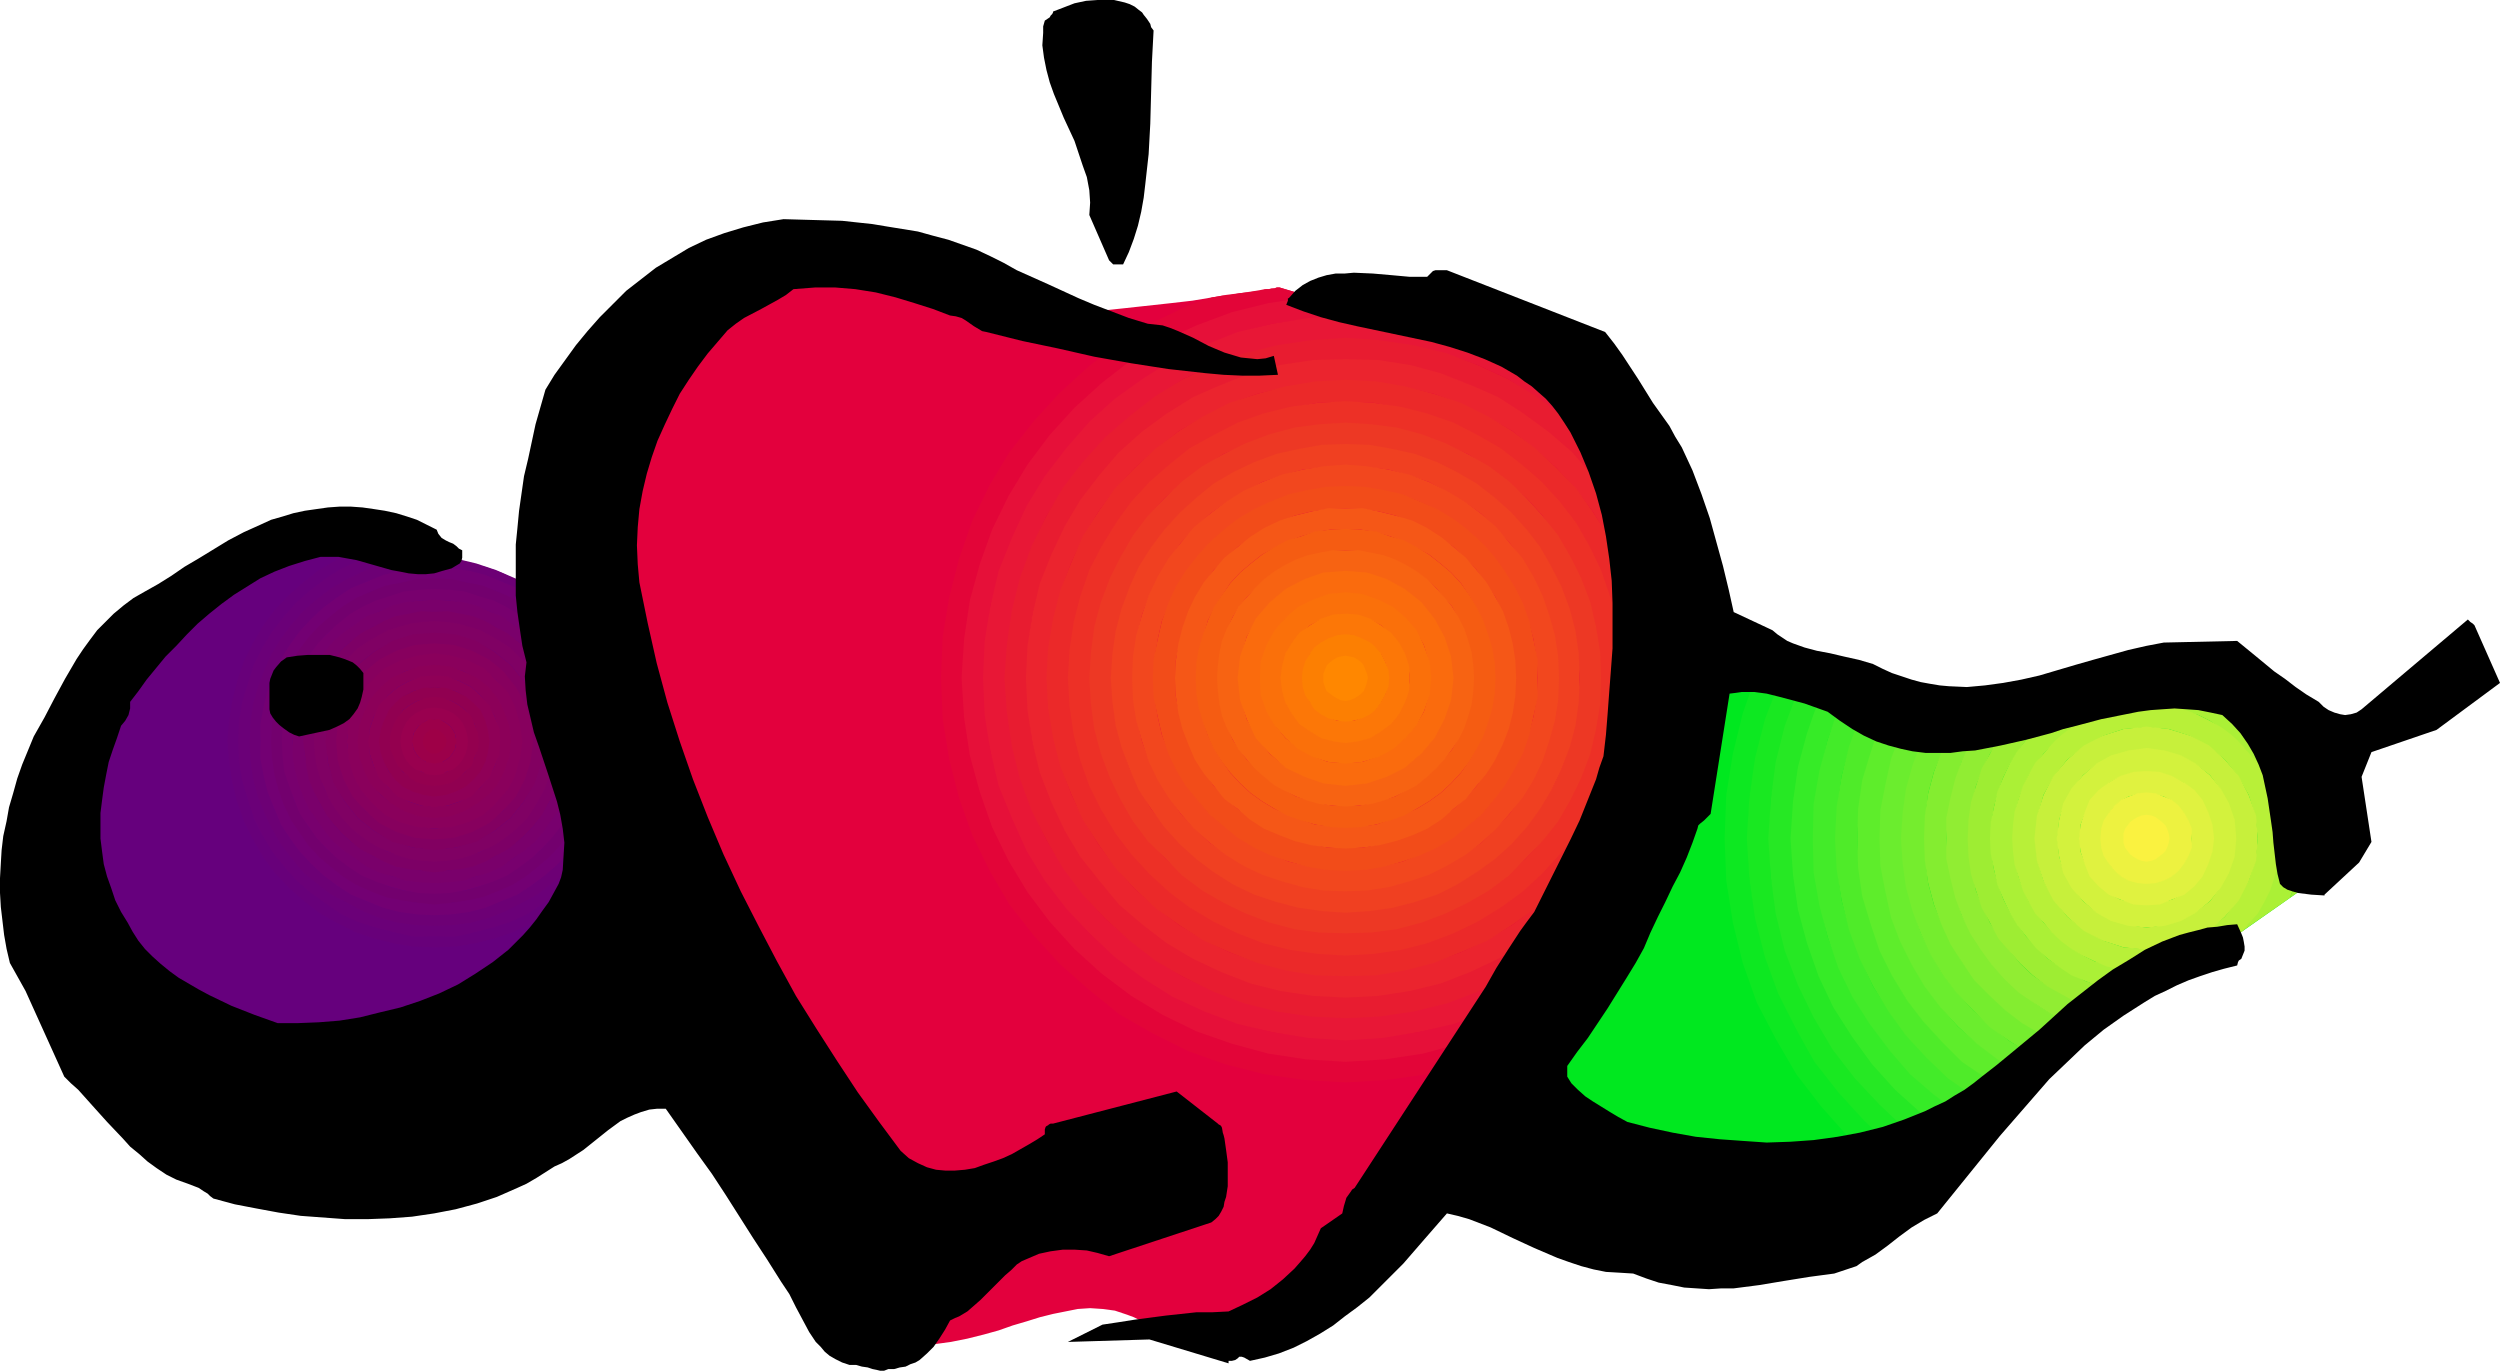
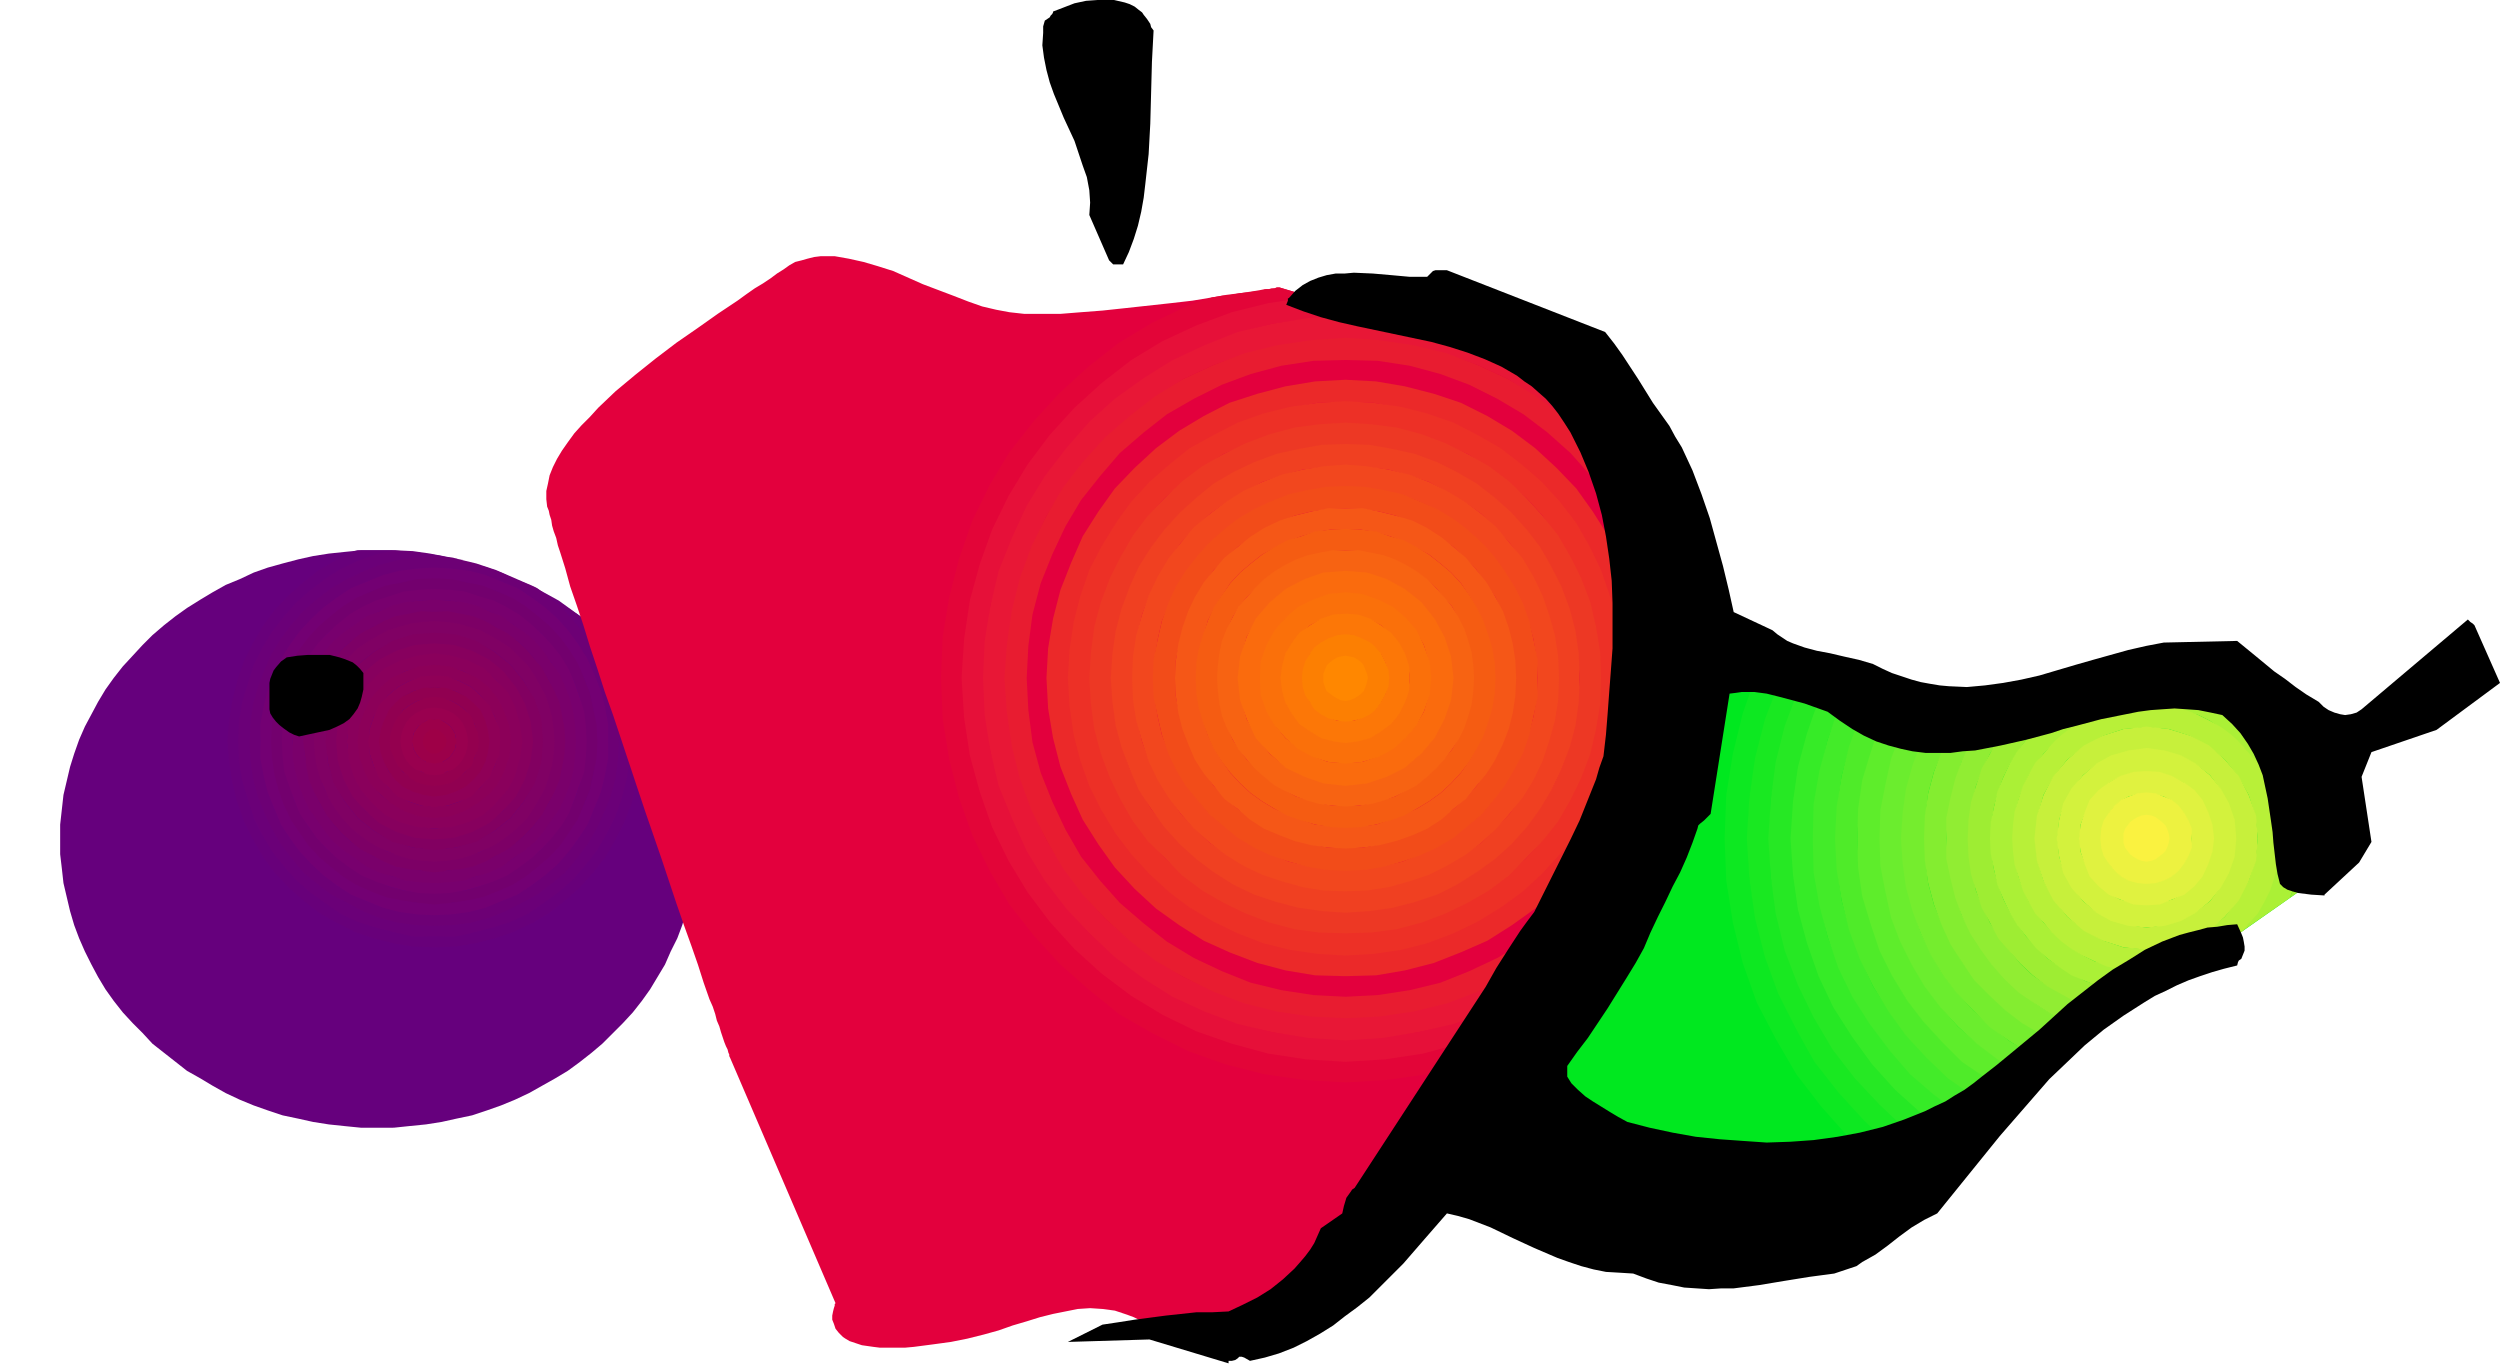
<svg xmlns="http://www.w3.org/2000/svg" xmlns:ns1="http://sodipodi.sourceforge.net/DTD/sodipodi-0.dtd" xmlns:ns2="http://www.inkscape.org/namespaces/inkscape" version="1.0" width="129.724mm" height="71.128mm" id="svg71" ns1:docname="Fruit 5.wmf">
  <ns1:namedview id="namedview71" pagecolor="#ffffff" bordercolor="#000000" borderopacity="0.25" ns2:showpageshadow="2" ns2:pageopacity="0.0" ns2:pagecheckerboard="0" ns2:deskcolor="#d1d1d1" ns2:document-units="mm" />
  <defs id="defs1">
    <pattern id="WMFhbasepattern" patternUnits="userSpaceOnUse" width="6" height="6" x="0" y="0" />
  </defs>
  <path style="fill:#00e81f;fill-opacity:1;fill-rule:evenodd;stroke:none" d="m 262.923,210.022 3.394,1.131 3.232,1.292 3.07,1.131 2.909,1.131 2.909,1.292 2.747,1.292 2.586,1.131 2.586,1.131 2.424,1.131 2.424,1.131 2.101,1.131 2.101,1.131 2.101,0.969 1.939,1.131 1.778,0.969 1.616,0.969 1.616,0.969 1.616,0.808 1.293,0.969 1.293,0.808 1.131,0.646 1.131,0.646 0.97,0.646 0.808,0.646 0.808,0.485 0.646,0.485 0.485,0.485 0.485,0.323 0.323,0.162 0.323,0.323 h 0.162 v 0.162 l 51.227,-3.554 0.162,-0.162 0.485,-0.323 0.646,-0.485 0.808,-0.485 1.131,-0.969 1.293,-0.808 1.616,-1.131 1.616,-1.292 1.939,-1.292 1.939,-1.454 2.101,-1.454 2.262,-1.777 2.262,-1.616 2.424,-1.777 5.01,-3.716 2.747,-2.1 2.909,-2.1 3.232,-2.262 3.394,-2.262 6.787,-4.685 3.394,-2.1 3.232,-2.262 3.07,-1.939 2.909,-1.939 1.293,-0.808 1.293,-0.808 1.131,-0.808 1.131,-0.646 0.97,-0.646 0.97,-0.485 0.808,-0.485 0.485,-0.485 0.646,-0.323 0.323,-0.323 h 0.323 v -0.162 l 29.25,-20.518 -12.12,-15.509 -15.19,-15.348 -39.43,4.847 -44.602,-4.847 -83.709,-13.732 z" id="path1" />
  <path style="fill:#0de821;fill-opacity:1;fill-rule:evenodd;stroke:none" d="m 374.912,227.632 -0.97,0.808 -1.131,0.646 -1.778,1.292 -2.747,-2.262 -5.979,-5.331 -5.171,-5.816 -4.848,-6.301 -4.04,-6.947 -3.717,-7.108 -2.747,-7.755 -1.939,-7.916 -1.293,-8.239 -0.323,-8.239 0.323,-8.562 1.293,-8.078 1.939,-7.916 2.101,-5.978 4.686,0.808 -2.262,6.301 -1.939,7.593 -1.293,7.755 -0.323,8.078 0.323,7.916 1.293,7.755 1.939,7.593 2.586,7.108 3.232,6.785 3.878,6.301 4.525,6.139 5.171,5.493 5.494,5.008 z" id="path2" />
  <path style="fill:#19e821;fill-opacity:1;fill-rule:evenodd;stroke:none" d="m 378.467,224.885 -1.939,1.454 -1.778,1.292 -3.717,-2.746 -5.494,-5.17 -5.01,-5.493 -4.686,-5.978 -3.717,-6.624 -3.394,-6.785 -2.586,-7.108 -1.939,-7.593 -1.131,-7.755 -0.485,-7.916 0.485,-8.078 1.131,-7.755 1.939,-7.593 2.424,-6.301 3.232,0.646 h 1.131 l -0.162,0.162 -2.586,6.947 -1.616,6.947 -1.293,7.432 -0.323,7.593 0.323,7.432 1.293,7.27 1.616,7.108 2.586,6.947 3.07,6.301 3.717,6.139 4.363,5.654 4.848,5.17 5.171,4.847 z" id="path3" />
  <path style="fill:#26e824;fill-opacity:1;fill-rule:evenodd;stroke:none" d="m 382.184,222.139 -3.878,2.908 -4.525,-3.554 -5.171,-4.847 -4.848,-5.17 -4.363,-5.654 -3.717,-6.301 -3.07,-6.301 -2.586,-6.785 -1.778,-7.27 -0.97,-7.27 -0.485,-7.432 0.485,-7.593 0.97,-7.432 1.778,-7.108 2.586,-6.785 0.162,-0.162 4.848,0.485 -0.808,1.616 -2.262,6.301 -1.778,6.624 -0.97,6.947 -0.485,7.108 0.485,6.947 0.97,6.947 1.778,6.624 2.262,6.301 2.909,6.139 3.555,5.654 4.04,5.493 4.525,4.847 4.848,4.524 5.333,4.2 z" id="path4" />
  <path style="fill:#36eb27;fill-opacity:1;fill-rule:evenodd;stroke:none" d="m 385.9,219.393 -1.939,1.454 -1.939,1.454 v -0.162 l -5.494,-4.039 -4.848,-4.362 -4.525,-5.008 -3.878,-5.331 -3.717,-5.816 -2.909,-6.139 -2.262,-6.462 -1.778,-6.624 -0.97,-6.785 -0.485,-7.108 0.485,-7.27 0.97,-6.785 1.778,-6.624 2.262,-6.462 0.808,-1.454 4.525,0.646 -1.293,2.585 -2.262,5.978 -1.454,6.301 -1.131,6.301 -0.162,6.785 0.162,6.624 1.131,6.301 1.454,6.301 2.262,5.978 2.747,5.816 3.394,5.331 3.717,5.008 4.202,4.685 4.686,4.2 5.01,3.716 z" id="path5" />
  <path style="fill:#43eb29;fill-opacity:1;fill-rule:evenodd;stroke:none" d="m 389.617,216.646 -1.778,1.454 -2.101,1.454 -1.293,-0.969 -5.171,-3.877 -4.686,-4.039 -4.04,-4.685 -3.878,-5.17 -3.394,-5.331 -2.747,-5.654 -2.101,-6.139 -1.616,-6.139 -1.131,-6.462 -0.162,-6.624 0.162,-6.785 1.131,-6.462 1.616,-6.139 2.101,-6.139 1.293,-2.423 4.686,0.323 -1.616,3.877 -2.101,5.654 -1.616,5.816 -0.808,5.978 -0.323,6.301 0.323,6.139 0.808,5.978 1.616,5.816 2.101,5.654 2.424,5.331 3.232,5.008 3.394,4.685 4.04,4.2 4.202,4.039 4.686,3.393 z" id="path6" />
  <path style="fill:#4feb29;fill-opacity:1;fill-rule:evenodd;stroke:none" d="m 389.617,216.646 1.778,-1.131 1.454,-1.131 0.323,-0.323 0.323,-0.323 -4.202,-2.423 -4.363,-3.393 -3.878,-3.554 -3.717,-4.039 -3.394,-4.362 -2.747,-4.685 -2.424,-4.847 -1.778,-5.331 -1.616,-5.331 -0.808,-5.654 -0.323,-5.654 0.323,-5.816 0.808,-5.654 1.616,-5.331 1.778,-5.331 2.424,-4.847 v 0 l -4.686,-0.646 -1.778,3.877 -2.101,5.654 -1.454,5.816 -0.97,5.978 -0.323,6.301 0.323,6.139 0.97,5.978 1.454,5.816 2.101,5.654 2.586,5.331 3.07,5.008 3.394,4.685 4.04,4.362 4.202,4.039 4.848,3.393 z" id="path7" />
  <path style="fill:#5eed2b;fill-opacity:1;fill-rule:evenodd;stroke:none" d="m 397.374,210.992 -2.101,1.454 -1.939,1.454 -4.04,-2.585 -4.525,-3.07 -3.878,-3.877 -3.717,-4.039 -3.232,-4.2 -2.909,-4.847 -2.424,-4.847 -1.778,-5.331 -1.616,-5.331 -0.808,-5.654 -0.162,-5.654 0.162,-5.816 0.808,-5.654 1.616,-5.331 1.778,-5.331 2.424,-4.847 5.01,0.485 -0.97,1.616 -2.262,4.524 -1.778,4.685 -1.131,5.17 -0.808,5.008 -0.323,5.493 0.323,5.331 0.808,5.008 1.131,5.17 1.778,4.685 2.262,4.524 2.586,4.362 3.07,4.039 3.232,3.716 3.717,3.231 4.04,3.07 4.202,2.585 z" id="path8" />
  <path style="fill:#6bed2e;fill-opacity:1;fill-rule:evenodd;stroke:none" d="m 401.414,208.245 -2.262,1.292 -1.939,1.454 -1.293,-0.646 -4.202,-2.585 -4.04,-3.07 -3.717,-3.393 -3.394,-3.716 -3.07,-4.039 -2.586,-4.362 -2.262,-4.524 -1.778,-4.685 -1.131,-5.17 -0.97,-5.008 -0.162,-5.331 0.162,-5.493 0.97,-5.008 1.131,-5.17 1.778,-4.685 2.262,-4.524 0.97,-1.616 4.686,0.485 -1.778,3.07 -2.101,4.362 -1.454,4.362 -1.293,4.524 -0.646,4.685 -0.323,5.008 0.323,4.847 0.646,4.685 1.293,4.524 1.454,4.362 2.101,4.362 2.262,3.877 2.909,3.716 3.07,3.393 3.394,3.07 3.717,2.908 3.878,2.262 z" id="path9" />
  <path style="fill:#75ed2e;fill-opacity:1;fill-rule:evenodd;stroke:none" d="m 405.616,205.176 -4.363,3.07 -3.232,-1.616 -3.878,-2.423 -3.878,-2.746 -3.232,-3.231 -3.232,-3.393 -2.747,-3.554 -2.424,-4.039 -1.939,-4.2 -1.616,-4.362 -1.293,-4.685 -0.646,-4.685 -0.323,-4.847 0.323,-5.008 0.646,-4.685 1.293,-4.685 1.616,-4.362 1.939,-4.2 1.939,-3.07 5.171,0.646 -0.97,1.131 -2.101,3.554 -1.778,3.716 -1.616,3.877 -1.131,4.2 -0.485,4.362 -0.162,4.524 0.162,4.362 0.485,4.362 1.131,4.2 1.616,3.877 1.778,3.716 2.101,3.554 2.586,3.554 2.909,2.908 2.909,2.908 3.555,2.423 3.555,2.262 3.717,1.777 z" id="path10" />
  <path style="fill:#84ed30;fill-opacity:1;fill-rule:evenodd;stroke:none" d="m 410.302,202.106 -1.131,0.808 -1.131,0.646 -1.293,0.808 -1.293,0.808 -1.454,-0.646 -3.878,-1.777 -3.555,-2.1 -3.394,-2.585 -3.07,-2.908 -2.909,-2.908 -2.424,-3.554 -2.262,-3.554 -1.778,-3.877 -1.454,-3.877 -1.131,-4.2 -0.646,-4.362 -0.162,-4.362 0.162,-4.524 0.646,-4.362 1.131,-4.2 1.454,-3.877 1.778,-3.877 2.262,-3.554 0.646,-0.969 5.333,0.485 -2.101,3.07 -2.101,3.231 -1.778,3.393 -1.131,3.554 -0.97,3.716 -0.646,3.877 -0.323,4.039 0.323,3.877 0.646,3.877 0.97,3.716 1.131,3.554 1.778,3.393 2.101,3.231 2.101,3.07 2.586,2.746 2.909,2.585 2.909,2.262 3.232,2.1 3.394,1.454 3.555,1.292 z" id="path11" />
  <path style="fill:#84ed30;fill-opacity:1;fill-rule:evenodd;stroke:none" d="m 459.913,168.341 3.232,-2.1 -1.293,-1.777 h -1.778 l -0.162,-2.585 1.939,2.585 h -1.778 z" id="path12" />
  <path style="fill:#91ed33;fill-opacity:1;fill-rule:evenodd;stroke:none" d="m 415.15,198.875 -5.01,3.231 -0.97,-0.323 -3.555,-1.131 -3.394,-1.777 -3.232,-2.1 -3.07,-2.1 -2.747,-2.585 -2.586,-2.908 -2.101,-2.908 -2.101,-3.231 -1.616,-3.393 -1.293,-3.554 -0.97,-3.877 -0.808,-3.877 v -3.877 -4.039 l 0.808,-3.877 0.97,-3.877 1.293,-3.554 1.616,-3.393 2.101,-3.231 1.939,-2.908 5.494,0.646 -1.778,2.1 -2.101,2.746 -1.778,2.746 -1.454,3.07 -1.293,3.231 -0.646,3.231 -0.646,3.393 -0.162,3.716 0.162,3.554 0.646,3.393 0.646,3.231 1.293,3.231 1.454,3.07 1.778,2.746 2.101,2.746 2.101,2.585 2.424,2.262 2.747,1.939 3.07,1.616 2.909,1.616 3.232,1.131 3.232,0.969 z" id="path13" />
  <path style="fill:#91ed33;fill-opacity:1;fill-rule:evenodd;stroke:none" d="m 460.075,168.341 -5.171,3.554 0.162,-0.485 0.646,-3.393 0.162,-3.554 h 4.363 l -0.162,-2.262 -5.656,-7.27 0.646,2.423 0.646,3.393 0.162,3.716 h 4.363 z" id="path14" />
  <path style="fill:#9eed33;fill-opacity:1;fill-rule:evenodd;stroke:none" d="m 421.291,194.836 -3.07,2.1 -3.232,1.939 -1.131,-0.162 -3.232,-0.808 -3.394,-1.292 -2.909,-1.616 -2.909,-1.616 -2.747,-2.1 -2.424,-2.262 -2.262,-2.585 -2.101,-2.423 -1.616,-3.07 -1.616,-2.908 -1.131,-3.393 -0.97,-3.231 -0.485,-3.393 -0.162,-3.554 0.162,-3.716 0.485,-3.393 0.97,-3.231 1.131,-3.393 1.616,-2.908 1.616,-3.07 2.101,-2.423 1.778,-2.1 h 0.646 l 7.434,-0.969 -2.424,1.616 -1.939,2.1 -2.101,2.1 -1.616,2.262 -1.616,2.585 -1.293,2.585 -0.97,2.746 -0.808,2.908 -0.485,3.07 -0.162,3.231 0.162,3.07 0.485,3.07 0.808,2.908 0.97,2.746 1.293,2.585 1.616,2.585 1.616,2.262 2.101,2.1 1.939,2.1 2.424,1.616 2.747,1.616 2.424,1.292 2.909,0.969 2.747,0.808 3.07,0.485 3.232,0.162 z" id="path15" />
  <path style="fill:#9eed33;fill-opacity:1;fill-rule:evenodd;stroke:none" d="m 455.065,171.895 -5.979,4.2 0.97,-2.585 0.808,-2.908 0.323,-3.07 0.162,-3.07 h 4.525 v -3.716 l -0.646,-3.393 -0.485,-2.1 -3.717,-4.524 -15.19,-15.348 -4.525,0.485 1.454,0.485 2.586,1.292 2.747,1.616 2.262,1.616 2.101,2.1 2.101,2.1 1.616,2.262 1.454,2.585 1.454,2.585 0.97,2.746 0.808,2.908 0.323,3.07 0.162,3.231 h 4.525 v 3.554 l -0.646,3.393 z" id="path16" />
  <path style="fill:#abf036;fill-opacity:1;fill-rule:evenodd;stroke:none" d="m 431.31,188.535 -0.97,0.485 -0.97,0.646 -1.131,0.646 -1.293,0.808 -1.454,0.969 -1.293,0.969 -3.07,1.939 v -0.162 h -0.162 -3.232 l -3.07,-0.646 -2.747,-0.646 -2.909,-1.131 -2.747,-1.131 -2.424,-1.616 -2.424,-1.777 -2.101,-1.939 -1.939,-2.262 -1.778,-2.262 -1.454,-2.423 -1.293,-2.746 -1.131,-2.746 -0.646,-2.908 -0.646,-3.07 -0.162,-3.07 0.162,-3.231 0.646,-3.07 0.646,-2.908 1.131,-2.746 1.293,-2.746 1.454,-2.423 1.778,-2.262 1.939,-2.262 2.101,-1.939 2.101,-1.616 27.957,-3.393 1.293,0.485 2.747,1.131 2.586,1.616 2.262,1.777 2.262,1.939 1.939,2.262 1.778,2.262 1.454,2.423 1.293,2.746 0.97,2.746 0.808,2.908 0.485,3.07 0.162,3.231 h -4.363 l -0.162,2.585 -0.485,2.585 -0.646,2.423 -0.808,2.585 -1.131,2.1 -1.293,2.262 -1.616,1.939 -1.616,1.939 -0.485,0.323 10.181,-7.108 0.97,-2.585 0.808,-2.908 0.485,-3.07 0.162,-3.07 h -4.363 l -0.162,-2.746 -0.485,-2.585 -0.646,-2.423 -0.808,-2.585 -1.131,-2.1 -1.293,-2.262 -1.616,-1.939 -1.616,-1.939 -1.939,-1.616 -1.939,-1.454 -2.101,-1.454 -2.262,-1.131 -2.424,-0.646 -2.586,-0.808 -2.586,-0.485 h -2.586 -2.586 l -2.747,0.485 -2.424,0.808 -2.424,0.646 -2.262,1.131 -2.262,1.454 -1.778,1.454 -1.939,1.616 -1.778,1.939 -1.454,1.939 -1.454,2.262 -0.97,2.1 -0.97,2.585 -0.646,2.423 -0.323,2.585 -0.162,2.746 0.162,2.585 0.323,2.585 0.646,2.423 0.97,2.585 0.97,2.1 1.454,2.262 1.454,1.939 1.778,1.939 1.939,1.616 1.778,1.454 2.262,1.454 2.262,1.131 2.424,0.646 2.424,0.808 2.747,0.485 h 2.586 2.586 l 2.586,-0.485 2.586,-0.808 2.424,-0.646 z" id="path17" />
  <path style="fill:#b8f038;fill-opacity:1;fill-rule:evenodd;stroke:none" d="m 430.664,188.697 0.808,-0.323 0.646,-0.485 0.485,-0.323 0.485,-0.323 0.323,-0.162 0.323,-0.162 h 0.162 v -0.162 l 5.979,-4.2 1.293,-1.616 1.616,-1.777 1.293,-2.262 1.131,-2.262 0.808,-2.423 0.646,-2.585 0.485,-2.585 0.162,-2.585 h -4.525 l -0.485,-4.524 -1.293,-4.039 -2.101,-3.716 -2.586,-3.231 -3.232,-2.585 -3.717,-2.1 -4.04,-1.292 -4.363,-0.323 -4.525,0.323 -3.878,1.292 -3.717,2.1 -3.394,2.585 -2.586,3.231 -2.101,3.716 -1.131,4.039 -0.485,4.524 0.485,4.362 1.131,3.877 2.101,3.716 2.586,3.393 3.394,2.585 3.717,2.1 3.878,1.292 4.525,0.323 4.363,-0.323 4.04,-1.292 3.717,-2.1 3.232,-2.585 2.586,-3.393 2.101,-3.716 1.293,-3.877 0.485,-4.362 h 4.525 l -0.162,-2.746 -0.485,-2.585 -0.646,-2.585 -0.808,-2.423 -1.131,-2.262 -1.293,-2.262 -1.616,-1.777 -1.616,-1.939 -1.939,-1.777 -1.939,-1.454 -2.262,-1.292 -2.262,-1.131 -2.424,-0.969 -2.586,-0.646 -2.586,-0.323 -2.586,-0.162 -2.586,0.162 -2.747,0.323 -2.586,0.646 -2.262,0.969 -2.424,1.131 -2.101,1.292 -1.939,1.454 -1.939,1.777 -1.616,1.939 -1.616,1.777 -1.293,2.262 -1.131,2.262 -0.808,2.423 -0.808,2.585 -0.323,2.585 -0.162,2.746 0.162,2.585 0.323,2.585 0.808,2.585 0.808,2.423 1.131,2.262 1.293,2.262 1.616,1.777 1.616,1.939 1.939,1.777 1.939,1.454 2.101,1.292 2.424,1.131 2.262,0.969 2.586,0.646 2.747,0.323 2.586,0.162 2.586,-0.162 2.586,-0.323 2.586,-0.646 z" id="path18" />
  <path style="fill:#c7f03b;fill-opacity:1;fill-rule:evenodd;stroke:none" d="m 442.784,164.464 -0.323,-4.524 -1.454,-4.039 -1.939,-3.716 -2.747,-3.231 -3.07,-2.746 -3.717,-1.939 -4.202,-1.292 -4.363,-0.485 -4.525,0.485 -4.04,1.292 -3.717,1.939 -3.232,2.746 -2.747,3.231 -1.939,3.716 -1.293,4.039 -0.485,4.524 0.485,4.362 1.293,4.039 1.939,3.716 2.747,3.231 3.232,2.746 3.717,1.939 4.04,1.292 4.525,0.485 4.363,-0.485 4.202,-1.292 3.717,-1.939 3.07,-2.746 2.747,-3.231 1.939,-3.716 1.454,-4.039 0.323,-4.362 h -4.363 l -0.323,-3.716 -1.131,-3.07 -1.616,-3.07 -1.939,-2.585 -2.747,-2.1 -2.909,-1.616 -3.232,-0.969 -3.555,-0.485 -3.555,0.485 -3.232,0.969 -3.07,1.616 -2.586,2.1 -1.939,2.585 -1.778,3.07 -0.97,3.07 -0.323,3.716 0.323,3.554 0.97,3.07 1.778,3.07 1.939,2.585 2.586,2.1 3.07,1.616 3.232,0.969 3.555,0.485 3.555,-0.485 3.232,-0.969 2.909,-1.616 2.747,-2.1 1.939,-2.585 1.616,-3.07 1.131,-3.07 0.323,-3.554 z" id="path19" />
  <path style="fill:#d3f23d;fill-opacity:1;fill-rule:evenodd;stroke:none" d="m 438.582,164.464 -0.323,-3.716 -1.131,-3.231 -1.616,-2.908 -2.101,-2.585 -2.747,-2.262 -2.909,-1.616 -3.232,-0.969 -3.555,-0.485 -3.555,0.485 -3.394,0.969 -2.909,1.616 -2.586,2.262 -2.262,2.585 -1.616,2.908 -0.808,3.231 -0.485,3.716 0.485,3.554 0.808,3.231 1.616,2.908 2.262,2.585 2.586,2.262 2.909,1.616 3.394,0.969 3.555,0.323 3.555,-0.323 3.232,-0.969 2.909,-1.616 2.747,-2.262 2.101,-2.585 1.616,-2.908 1.131,-3.231 0.323,-3.554 h -4.525 l -0.323,-2.746 -0.808,-2.423 -1.131,-2.262 -1.616,-1.939 -1.939,-1.616 -2.262,-1.131 -2.424,-0.808 -2.586,-0.162 -2.586,0.162 -2.586,0.808 -2.101,1.131 -1.939,1.616 -1.616,1.939 -1.131,2.262 -0.97,2.423 -0.162,2.746 0.162,2.585 0.97,2.423 1.131,2.262 1.616,1.939 1.939,1.616 2.101,1.131 2.586,0.646 2.586,0.323 2.586,-0.323 2.424,-0.646 2.262,-1.131 1.939,-1.616 1.616,-1.939 1.131,-2.262 0.808,-2.423 0.323,-2.585 z" id="path20" />
  <path style="fill:#e0f240;fill-opacity:1;fill-rule:evenodd;stroke:none" d="m 434.219,164.464 -0.323,-2.746 -0.808,-2.423 -1.131,-2.423 -1.616,-1.939 -1.939,-1.454 -2.424,-1.292 -2.424,-0.808 -2.586,-0.162 -2.586,0.162 -2.586,0.808 -2.262,1.292 -1.939,1.454 -1.778,1.939 -0.97,2.423 -0.808,2.423 -0.323,2.746 0.323,2.585 0.808,2.423 0.97,2.423 1.778,1.939 1.939,1.616 2.262,0.969 2.586,0.969 2.586,0.162 2.586,-0.162 2.424,-0.969 2.424,-0.969 1.939,-1.616 1.616,-1.939 1.131,-2.423 0.808,-2.423 0.323,-2.585 h -4.363 l -0.323,-1.939 -0.485,-1.616 -0.808,-1.454 -1.131,-1.292 -1.131,-1.131 -1.616,-0.808 -1.616,-0.485 -1.778,-0.162 -1.778,0.162 -1.778,0.485 -1.454,0.808 -1.293,1.131 -0.97,1.292 -0.808,1.454 -0.646,1.616 -0.162,1.939 0.162,1.777 0.646,1.616 0.808,1.454 0.97,1.292 1.293,1.131 1.454,0.808 1.778,0.485 1.778,0.162 1.778,-0.162 1.616,-0.485 1.616,-0.808 1.131,-1.131 1.131,-1.292 0.808,-1.454 0.485,-1.616 0.323,-1.777 z" id="path21" />
  <path style="fill:#edf240;fill-opacity:1;fill-rule:evenodd;stroke:none" d="m 429.856,164.464 v -1.939 l -0.646,-1.616 -0.808,-1.454 -1.131,-1.454 -1.293,-1.131 -1.616,-0.646 -1.616,-0.646 -1.778,-0.162 -1.778,0.162 -1.778,0.646 -1.454,0.646 -1.293,1.131 -1.131,1.454 -0.97,1.454 -0.485,1.616 -0.162,1.939 0.162,1.777 0.485,1.616 0.97,1.454 1.131,1.454 1.293,1.131 1.454,0.808 1.778,0.485 1.778,0.162 1.778,-0.162 1.616,-0.485 1.616,-0.808 1.293,-1.131 1.131,-1.454 0.808,-1.454 0.646,-1.616 z" id="path22" />
  <path style="fill:#faf240;fill-opacity:1;fill-rule:evenodd;stroke:none" d="m 425.492,164.464 -0.162,-0.969 -0.323,-0.969 -0.323,-0.646 -0.646,-0.646 -0.646,-0.485 -0.646,-0.485 -0.808,-0.323 -0.97,-0.162 -0.97,0.162 -0.808,0.323 -0.808,0.485 -0.646,0.485 -0.485,0.646 -0.485,0.646 -0.323,0.969 v 0.969 0.808 l 0.323,0.969 0.485,0.646 0.485,0.646 0.646,0.485 0.808,0.485 0.808,0.323 0.97,0.162 0.97,-0.162 0.808,-0.323 0.646,-0.485 0.646,-0.485 0.646,-0.646 0.323,-0.646 0.323,-0.969 z" id="path23" />
  <path style="fill:#66007d;fill-opacity:1;fill-rule:evenodd;stroke:none" d="m 74.013,107.919 h 3.232 l 3.07,0.323 3.232,0.323 3.07,0.485 2.909,0.646 3.07,0.808 2.909,0.808 2.747,0.969 2.747,1.292 2.747,1.131 2.586,1.454 2.586,1.454 2.424,1.616 2.424,1.616 2.262,1.777 2.101,1.939 2.101,1.939 1.939,2.1 1.939,2.1 1.778,2.262 1.616,2.262 1.454,2.423 1.454,2.423 1.131,2.423 1.293,2.585 0.97,2.746 0.808,2.585 0.646,2.746 0.646,2.746 0.323,2.908 0.323,2.908 v 2.746 3.07 l -0.323,2.746 -0.323,2.908 -0.646,2.746 -0.646,2.746 -0.808,2.746 -0.97,2.585 -1.293,2.585 -1.131,2.585 -1.454,2.423 -1.454,2.423 -1.616,2.262 -1.778,2.262 -1.939,2.1 -1.939,1.939 -2.101,2.1 -2.101,1.777 -2.262,1.777 -2.424,1.777 -2.424,1.454 -2.586,1.454 -2.586,1.454 -2.747,1.292 -2.747,1.131 -2.747,0.969 -2.909,0.969 -3.07,0.646 -2.909,0.646 -3.07,0.485 -3.232,0.323 -3.07,0.323 H 74.013 70.781 l -3.232,-0.323 -3.07,-0.323 -3.07,-0.485 -2.909,-0.646 -3.07,-0.646 -2.909,-0.969 -2.747,-0.969 -2.747,-1.131 -2.747,-1.292 -2.586,-1.454 -2.424,-1.454 -2.586,-1.454 -2.262,-1.777 -2.262,-1.777 -2.262,-1.777 -1.939,-2.1 -1.939,-1.939 -1.939,-2.1 -1.778,-2.262 -1.616,-2.262 -1.454,-2.423 -1.293,-2.423 -1.293,-2.585 -1.131,-2.585 -0.97,-2.585 -0.808,-2.746 -0.646,-2.746 -0.646,-2.746 -0.323,-2.908 -0.323,-2.746 v -3.07 -2.746 l 0.323,-2.908 0.323,-2.908 0.646,-2.746 0.646,-2.746 0.808,-2.585 0.97,-2.746 1.131,-2.585 1.293,-2.423 1.293,-2.423 1.454,-2.423 1.616,-2.262 1.778,-2.262 1.939,-2.1 1.939,-2.1 1.939,-1.939 2.262,-1.939 2.262,-1.777 2.262,-1.616 2.586,-1.616 2.424,-1.454 2.586,-1.454 2.747,-1.131 2.747,-1.292 2.747,-0.969 2.909,-0.808 3.07,-0.808 2.909,-0.646 3.07,-0.485 3.07,-0.323 3.232,-0.323 z" id="path24" />
  <path style="fill:#68007a;fill-opacity:1;fill-rule:evenodd;stroke:none" d="m 78.214,107.919 h -4.202 -3.878 l -0.646,0.162 -3.555,1.777 -3.394,1.939 -3.07,2.423 -2.909,2.585 -2.747,2.908 -2.262,3.07 -1.939,3.393 -1.778,3.554 -1.293,3.716 -0.97,3.877 -0.646,4.039 -0.323,4.039 0.323,4.039 0.646,4.039 0.97,3.877 1.293,3.716 1.778,3.554 1.939,3.393 2.262,3.07 2.747,2.908 2.909,2.585 3.07,2.423 3.394,1.939 3.555,1.777 3.717,1.292 3.878,0.969 3.878,0.646 4.202,0.162 4.202,-0.162 3.878,-0.646 3.878,-0.969 3.717,-1.292 3.717,-1.777 3.232,-1.939 3.07,-2.423 2.909,-2.585 2.586,-2.908 2.424,-3.07 1.939,-3.393 1.778,-3.554 1.454,-3.716 0.808,-3.877 0.646,-4.039 0.323,-4.039 h -2.262 l -0.162,-3.877 -0.646,-3.877 -0.97,-3.554 -1.293,-3.554 -1.616,-3.393 -1.939,-3.07 -1.778,-2.423 v 0.162 l 1.616,1.292 1.616,1.292 2.909,2.908 v -0.162 l 1.293,2.585 1.454,3.716 0.808,3.877 0.646,4.039 0.323,4.039 h -2.262 l -0.162,3.877 -0.646,3.877 -0.97,3.554 -1.293,3.554 -1.616,3.231 -1.939,3.231 -2.262,3.07 -2.424,2.585 -2.586,2.423 -3.07,2.262 -3.07,1.939 -3.394,1.616 -3.555,1.292 -3.555,0.969 -3.878,0.646 -3.878,0.162 -3.878,-0.162 -3.878,-0.646 -3.555,-0.969 -3.555,-1.292 -3.232,-1.616 -3.232,-1.939 -3.07,-2.262 -2.586,-2.423 -2.586,-2.585 -2.101,-3.07 -1.939,-3.231 -1.616,-3.231 -1.293,-3.554 -0.97,-3.554 -0.646,-3.877 -0.162,-3.877 0.162,-3.877 0.646,-3.877 0.97,-3.554 1.293,-3.554 1.616,-3.393 1.939,-3.07 2.101,-3.07 2.586,-2.585 2.586,-2.423 3.07,-2.262 3.232,-1.939 3.232,-1.616 3.555,-1.292 3.555,-0.969 z" id="path25" />
  <path style="fill:#6b0078;fill-opacity:1;fill-rule:evenodd;stroke:none" d="m 90.981,109.858 -3.232,-0.646 -3.394,-0.646 -3.394,-0.485 -3.394,-0.162 h -0.162 l -3.717,0.808 -3.555,1.292 -3.394,1.616 -3.07,1.939 -2.909,2.262 -2.747,2.423 -2.424,2.746 -2.262,2.908 -1.939,3.231 -1.616,3.231 -1.131,3.554 -1.131,3.716 -0.646,3.716 -0.162,4.039 0.162,4.039 0.646,3.716 1.131,3.716 1.131,3.554 1.616,3.231 1.939,3.231 2.262,2.908 2.424,2.746 2.747,2.423 2.909,2.1 3.07,2.1 3.394,1.616 3.555,1.131 3.717,0.969 3.717,0.808 h 4.04 4.04 l 3.717,-0.808 3.717,-0.969 3.555,-1.131 3.394,-1.616 3.07,-2.1 2.909,-2.1 2.747,-2.423 2.424,-2.746 2.262,-2.908 1.939,-3.231 1.616,-3.231 1.293,-3.554 0.97,-3.716 0.646,-3.716 0.162,-4.039 h -2.424 v -3.716 l -0.646,-3.554 -0.97,-3.393 -1.131,-3.393 -1.616,-3.231 -1.778,-2.746 -2.101,-2.746 -2.262,-2.746 -2.586,-2.262 -2.747,-2.1 -2.262,-1.292 3.232,1.777 3.232,1.777 2.909,2.1 2.909,2.1 1.616,1.939 1.939,3.231 1.616,3.231 1.293,3.554 0.97,3.716 0.646,3.716 0.162,4.039 h -2.424 v 3.716 l -0.646,3.554 -0.97,3.554 -1.131,3.231 -1.616,3.07 -1.778,3.07 -2.101,2.746 -2.262,2.423 -2.586,2.423 -2.747,2.1 -2.909,1.777 -3.232,1.454 -3.232,1.292 -3.555,0.969 -3.555,0.485 -3.717,0.162 -3.717,-0.162 -3.555,-0.485 -3.555,-0.969 -3.232,-1.292 -3.07,-1.454 -3.07,-1.777 -2.747,-2.1 -2.424,-2.423 -2.424,-2.423 -2.101,-2.746 -1.778,-3.07 -1.454,-3.07 -1.293,-3.231 -0.97,-3.554 -0.485,-3.554 -0.162,-3.716 0.162,-3.716 0.485,-3.554 0.97,-3.393 1.293,-3.393 1.454,-3.231 1.778,-2.746 2.101,-2.746 2.424,-2.746 2.424,-2.262 2.747,-2.1 3.07,-1.777 3.07,-1.454 3.232,-1.292 3.555,-0.969 3.555,-0.485 3.717,-0.162 3.717,0.162 z" id="path26" />
  <path style="fill:#6d0075;fill-opacity:1;fill-rule:evenodd;stroke:none" d="m 104.717,115.028 -3.717,-1.616 -3.717,-1.616 -3.878,-1.292 -4.04,-0.969 -0.485,-0.162 -3.717,-0.162 -3.717,0.162 -3.555,0.485 -3.555,0.969 -3.232,1.292 -3.07,1.454 -3.07,1.777 -2.747,2.1 -2.747,2.423 -2.262,2.585 -2.101,2.746 -1.778,2.908 -1.454,3.231 -1.293,3.393 -0.97,3.393 -0.485,3.554 -0.162,3.716 0.162,3.716 0.485,3.554 0.97,3.554 1.293,3.231 1.454,3.07 1.778,3.07 2.101,2.746 2.262,2.746 2.747,2.262 2.747,2.1 3.07,1.616 3.07,1.616 3.232,1.292 3.555,0.969 3.555,0.485 3.717,0.162 3.717,-0.162 3.555,-0.485 3.555,-0.969 3.232,-1.292 3.232,-1.616 2.909,-1.616 2.747,-2.1 2.747,-2.262 2.262,-2.746 2.101,-2.746 1.778,-3.07 1.454,-3.07 1.293,-3.231 0.97,-3.554 0.485,-3.554 0.162,-3.716 h -2.101 l -0.162,-3.393 -0.646,-3.554 -0.808,-3.07 -1.131,-3.231 -1.454,-2.908 -1.616,-2.908 -2.101,-2.585 -1.939,-2.423 -2.586,-2.1 -2.586,-2.1 -2.747,-1.616 -3.07,-1.454 -3.232,-1.131 -3.07,-0.808 -3.555,-0.646 h -3.394 -3.394 l -3.555,0.646 -3.07,0.808 -3.232,1.131 -3.07,1.454 -2.747,1.616 -2.586,2.1 -2.262,2.1 -2.262,2.423 -2.101,2.585 -1.616,2.908 -1.454,2.908 -1.131,3.231 -0.808,3.07 -0.485,3.554 -0.323,3.393 0.323,3.393 0.485,3.393 0.808,3.231 1.131,3.231 1.454,3.07 1.616,2.746 2.101,2.585 2.262,2.262 2.262,2.262 2.586,2.1 2.747,1.616 3.07,1.454 3.232,1.131 3.07,0.808 3.555,0.485 3.394,0.162 3.394,-0.162 3.555,-0.485 3.07,-0.808 3.232,-1.131 3.07,-1.454 2.747,-1.616 2.586,-2.1 2.586,-2.262 1.939,-2.262 2.101,-2.585 1.616,-2.746 1.454,-3.07 1.131,-3.231 0.808,-3.231 0.646,-3.393 0.162,-3.393 h 2.101 l -0.162,-3.716 -0.485,-3.554 -0.97,-3.393 -1.293,-3.393 -1.454,-3.231 -1.778,-2.908 -2.101,-2.746 -2.262,-2.585 -2.747,-2.423 -2.747,-2.1 z" id="path27" />
  <path style="fill:#730073;fill-opacity:1;fill-rule:evenodd;stroke:none" d="m 119.261,145.4 v -3.393 l -0.646,-3.554 -0.808,-3.07 -1.293,-3.231 -1.293,-2.908 -1.778,-2.908 -1.939,-2.585 -2.101,-2.423 -2.586,-2.262 -2.586,-1.939 -2.747,-1.777 -3.07,-1.292 -3.232,-1.292 -3.07,-0.808 -3.555,-0.485 -3.394,-0.162 -3.394,0.162 -3.555,0.485 -3.07,0.808 -3.232,1.292 -3.07,1.292 -2.747,1.777 -2.586,1.939 -2.424,2.262 -2.262,2.423 -1.939,2.585 -1.778,2.908 -1.293,2.908 -1.293,3.231 -0.808,3.07 -0.646,3.554 v 3.393 3.393 l 0.646,3.393 0.808,3.231 1.293,3.231 1.293,3.07 1.778,2.746 1.939,2.585 2.262,2.423 2.424,2.262 2.586,1.939 2.747,1.777 3.07,1.292 3.232,1.292 3.07,0.808 3.555,0.485 3.394,0.162 3.394,-0.162 3.555,-0.485 3.07,-0.808 3.232,-1.292 3.07,-1.292 2.747,-1.777 2.586,-1.939 2.586,-2.262 2.101,-2.423 1.939,-2.585 1.778,-2.746 1.293,-3.07 1.293,-3.231 0.808,-3.231 0.646,-3.393 v -3.393 h -2.262 l -0.162,-3.393 -0.485,-2.908 -0.646,-3.07 -1.131,-3.07 -1.454,-2.746 -1.616,-2.585 -1.778,-2.423 -2.101,-2.262 -2.262,-2.1 -2.424,-1.777 -2.586,-1.616 -2.747,-1.454 -3.07,-0.969 -3.07,-0.808 -2.909,-0.485 -3.394,-0.162 -3.394,0.162 -2.909,0.485 -3.07,0.808 -3.07,0.969 -2.747,1.454 -2.586,1.616 -2.424,1.777 -2.262,2.1 -2.101,2.262 -1.778,2.423 -1.616,2.585 -1.454,2.746 -0.97,3.07 -0.646,3.07 -0.646,2.908 -0.162,3.393 0.162,3.231 0.646,3.07 0.646,3.07 0.97,2.908 1.454,2.746 1.616,2.746 1.778,2.423 2.101,2.262 2.262,2.1 2.424,1.777 2.586,1.616 2.747,1.292 3.07,1.131 3.07,0.646 2.909,0.646 h 3.394 3.394 l 2.909,-0.646 3.07,-0.646 3.07,-1.131 2.747,-1.292 2.586,-1.616 2.424,-1.777 2.262,-2.1 2.101,-2.262 1.778,-2.423 1.616,-2.746 1.454,-2.746 1.131,-2.908 0.646,-3.07 0.485,-3.07 0.162,-3.231 z" id="path28" />
  <path style="fill:#73006e;fill-opacity:1;fill-rule:evenodd;stroke:none" d="m 117.16,145.4 -0.162,-3.393 -0.646,-3.07 -0.646,-3.07 -1.131,-2.908 -1.293,-2.908 -1.616,-2.585 -1.778,-2.423 -2.101,-2.262 -2.262,-1.939 -2.424,-1.939 -2.586,-1.616 -2.909,-1.292 -2.909,-1.131 -3.07,-0.646 -3.07,-0.646 -3.394,-0.162 -3.394,0.162 -3.07,0.646 -3.07,0.646 -2.909,1.131 -2.909,1.292 -2.586,1.616 -2.424,1.939 -2.262,1.939 -2.101,2.262 -1.778,2.423 -1.616,2.585 -1.454,2.908 -0.97,2.908 -0.808,3.07 -0.485,3.07 -0.162,3.393 0.162,3.231 0.485,3.231 0.808,3.07 0.97,2.746 1.454,3.07 1.616,2.423 1.778,2.585 2.101,2.262 2.262,1.939 2.424,1.939 2.586,1.616 2.909,1.292 2.909,1.131 3.07,0.646 3.07,0.485 3.394,0.323 3.394,-0.323 3.07,-0.485 3.07,-0.646 2.909,-1.131 2.909,-1.292 2.586,-1.616 2.424,-1.939 2.262,-1.939 2.101,-2.262 1.778,-2.585 1.616,-2.423 1.293,-3.07 1.131,-2.746 0.646,-3.07 0.646,-3.231 0.162,-3.231 h -2.262 l -0.162,-3.07 -0.323,-2.746 -0.808,-3.07 -0.97,-2.746 -1.293,-2.585 -1.454,-2.423 -1.778,-2.262 -1.778,-2.1 -2.262,-1.939 -2.262,-1.616 -2.424,-1.616 -2.586,-1.131 -2.747,-0.969 -2.909,-0.969 -2.909,-0.323 -3.07,-0.162 -3.07,0.162 -2.909,0.323 -2.909,0.969 -2.586,0.969 -2.747,1.131 -2.424,1.616 -2.262,1.616 -2.262,1.939 -1.778,2.1 -1.778,2.262 -1.454,2.423 -1.293,2.585 -0.808,2.746 -0.97,3.07 -0.323,2.746 -0.162,3.07 0.162,3.07 0.323,2.908 0.97,2.746 0.808,2.746 1.293,2.746 1.454,2.423 1.778,2.262 1.778,2.1 2.262,1.939 2.262,1.616 2.424,1.616 2.747,1.131 2.586,1.131 2.909,0.808 2.909,0.323 3.07,0.162 3.07,-0.162 2.909,-0.323 2.909,-0.808 2.747,-1.131 2.586,-1.131 2.424,-1.616 2.262,-1.616 2.262,-1.939 1.778,-2.1 1.778,-2.262 1.454,-2.423 1.293,-2.746 0.97,-2.746 0.808,-2.746 0.323,-2.908 0.162,-3.07 z" id="path29" />
  <path style="fill:#78006e;fill-opacity:1;fill-rule:evenodd;stroke:none" d="m 115.059,145.4 -0.162,-3.07 -0.323,-2.746 -0.97,-3.07 -0.97,-2.746 -1.131,-2.585 -1.454,-2.423 -1.939,-2.423 -1.778,-1.939 -2.101,-1.939 -2.424,-1.939 -2.424,-1.454 -2.586,-1.292 -2.747,-0.808 -2.909,-0.969 -2.909,-0.323 -3.07,-0.162 -3.07,0.162 -2.909,0.323 -2.909,0.969 -2.586,0.808 -2.747,1.292 -2.424,1.454 -2.424,1.939 -2.101,1.939 -1.778,1.939 -1.778,2.423 -1.616,2.423 -1.131,2.585 -0.97,2.746 -0.97,3.07 -0.323,2.746 -0.162,3.07 0.162,3.07 0.323,2.908 0.97,2.746 0.97,2.746 1.131,2.746 1.616,2.423 1.778,2.423 1.778,1.939 2.101,1.939 2.424,1.777 2.424,1.616 2.747,1.131 2.586,0.969 2.909,0.808 2.909,0.485 3.07,0.162 3.07,-0.162 2.909,-0.485 2.909,-0.808 2.747,-0.969 2.586,-1.131 2.424,-1.616 2.424,-1.777 2.101,-1.939 1.778,-1.939 1.939,-2.423 1.454,-2.423 1.131,-2.746 0.97,-2.746 0.97,-2.746 0.323,-2.908 0.162,-3.07 h -2.262 l -0.162,-2.908 -0.323,-2.746 -0.646,-2.585 -0.97,-2.423 -1.131,-2.585 -1.454,-2.262 -1.616,-2.1 -1.778,-1.939 -1.939,-1.777 -2.101,-1.616 -2.262,-1.454 -2.424,-1.131 -2.586,-0.969 -2.586,-0.646 -2.747,-0.485 h -2.909 -2.909 l -2.747,0.485 -2.586,0.646 -2.586,0.969 -2.424,1.131 -2.101,1.454 -2.262,1.616 -1.939,1.777 -1.778,1.939 -1.616,2.1 -1.454,2.262 -0.97,2.585 -1.131,2.423 -0.646,2.585 -0.323,2.746 -0.323,2.908 0.323,2.908 0.323,2.746 0.646,2.585 1.131,2.585 0.97,2.423 1.454,2.1 1.616,2.262 1.778,1.939 1.939,1.777 2.262,1.616 2.101,1.454 2.424,0.969 2.586,1.131 2.586,0.646 2.747,0.323 2.909,0.162 2.909,-0.162 2.747,-0.323 2.586,-0.646 2.586,-1.131 2.424,-0.969 2.262,-1.454 2.101,-1.616 1.939,-1.777 1.778,-1.939 1.616,-2.262 1.454,-2.1 1.131,-2.423 0.97,-2.585 0.646,-2.585 0.323,-2.746 0.162,-2.908 z" id="path30" />
  <path style="fill:#7a006b;fill-opacity:1;fill-rule:evenodd;stroke:none" d="m 112.958,145.4 -0.162,-2.908 -0.323,-2.746 -0.646,-2.585 -0.97,-2.423 -1.131,-2.585 -1.616,-2.262 -1.454,-2.1 -1.778,-2.1 -2.101,-1.777 -2.101,-1.454 -2.262,-1.616 -2.424,-0.969 -2.586,-1.131 -2.586,-0.646 -2.747,-0.323 -2.909,-0.162 -2.909,0.162 -2.747,0.323 -2.586,0.646 -2.586,1.131 -2.424,0.969 -2.262,1.616 -2.101,1.454 -2.101,1.777 -1.778,2.1 -1.454,2.1 -1.616,2.262 -1.131,2.585 -0.97,2.423 -0.646,2.585 -0.485,2.746 v 2.908 2.908 l 0.485,2.746 0.646,2.585 0.97,2.585 1.131,2.423 1.616,2.262 1.454,2.1 1.778,2.1 2.101,1.777 2.101,1.454 2.262,1.616 2.424,1.131 2.586,0.808 2.586,0.808 2.747,0.323 2.909,0.162 2.909,-0.162 2.747,-0.323 2.586,-0.808 2.586,-0.808 2.424,-1.131 2.262,-1.616 2.101,-1.454 2.101,-1.777 1.778,-2.1 1.454,-2.1 1.616,-2.262 1.131,-2.423 0.97,-2.585 0.646,-2.585 0.323,-2.746 0.162,-2.908 h -2.262 l -0.162,-2.585 -0.485,-2.585 -0.485,-2.423 -0.97,-2.262 -0.97,-2.262 -1.293,-2.1 -1.454,-1.939 -1.616,-1.939 -1.778,-1.616 -2.101,-1.292 -2.101,-1.454 -2.101,-0.969 -2.424,-0.969 -2.424,-0.485 -2.586,-0.485 -2.586,-0.162 -2.586,0.162 -2.424,0.485 -2.586,0.485 -2.262,0.969 -2.262,0.969 -2.101,1.454 -2.101,1.292 -1.778,1.616 -1.616,1.939 -1.454,1.939 -1.293,2.1 -0.97,2.262 -0.97,2.262 -0.485,2.423 -0.485,2.585 v 2.585 2.585 l 0.485,2.585 0.485,2.423 0.97,2.262 0.97,2.262 1.293,2.1 1.454,2.1 1.616,1.777 1.778,1.616 2.101,1.292 2.101,1.454 2.262,0.969 2.262,0.969 2.586,0.485 2.424,0.485 h 2.586 2.586 l 2.586,-0.485 2.424,-0.485 2.424,-0.969 2.101,-0.969 2.101,-1.454 2.101,-1.292 1.778,-1.616 1.616,-1.777 1.454,-2.1 1.293,-2.1 0.97,-2.262 0.97,-2.262 0.485,-2.423 0.485,-2.585 0.162,-2.585 z" id="path31" />
  <path style="fill:#7d0066;fill-opacity:1;fill-rule:evenodd;stroke:none" d="m 110.857,145.4 -0.162,-2.585 -0.485,-2.585 -0.485,-2.423 -0.97,-2.262 -1.131,-2.262 -1.293,-2.262 -1.454,-1.777 -1.616,-1.939 -1.778,-1.616 -1.939,-1.454 -2.262,-1.292 -2.101,-1.131 -2.424,-0.969 -2.424,-0.485 -2.586,-0.485 h -2.586 -2.586 l -2.424,0.485 -2.586,0.485 -2.262,0.969 -2.262,1.131 -2.262,1.292 -1.939,1.454 -1.778,1.616 -1.616,1.939 -1.454,1.777 -1.293,2.262 -1.131,2.262 -0.97,2.262 -0.485,2.423 -0.323,2.585 -0.323,2.585 0.323,2.585 0.323,2.585 0.485,2.423 0.97,2.262 1.131,2.262 1.293,2.262 1.454,1.939 1.616,1.777 1.778,1.616 1.939,1.454 2.262,1.292 2.262,1.131 2.262,0.969 2.586,0.485 2.424,0.323 2.586,0.323 2.586,-0.323 2.586,-0.323 2.424,-0.485 2.424,-0.969 2.101,-1.131 2.262,-1.292 1.939,-1.454 1.778,-1.616 1.616,-1.777 1.454,-1.939 1.293,-2.262 1.131,-2.262 0.97,-2.262 0.485,-2.423 0.485,-2.585 0.162,-2.585 h -2.262 l -0.162,-2.423 -0.323,-2.262 -0.646,-2.262 -0.646,-2.1 -1.131,-2.1 -1.131,-1.939 -1.293,-1.777 -1.454,-1.616 -1.778,-1.616 -1.778,-1.292 -1.939,-1.131 -2.101,-1.131 -2.101,-0.646 -2.262,-0.646 -2.262,-0.323 -2.424,-0.162 -2.262,0.162 -2.424,0.323 -2.262,0.646 -2.101,0.646 -2.101,1.131 -1.939,1.131 -1.778,1.292 -1.616,1.616 -1.616,1.616 -1.293,1.777 -1.131,1.939 -1.131,2.1 -0.646,2.1 -0.646,2.262 -0.323,2.262 -0.162,2.423 0.162,2.423 0.323,2.262 0.646,2.1 0.646,2.262 1.131,2.1 1.131,1.939 1.293,1.777 1.616,1.616 1.616,1.616 1.778,1.292 1.939,1.131 2.101,1.131 2.101,0.646 2.262,0.646 2.424,0.323 2.262,0.162 2.424,-0.162 2.262,-0.323 2.262,-0.646 2.101,-0.646 2.101,-1.131 1.939,-1.131 1.778,-1.292 1.778,-1.616 1.454,-1.616 1.293,-1.777 1.131,-1.939 1.131,-2.1 0.646,-2.262 0.646,-2.1 0.323,-2.262 0.162,-2.423 z" id="path32" />
  <path style="fill:#800164;fill-opacity:1;fill-rule:evenodd;stroke:none" d="m 108.757,145.4 -0.162,-2.423 -0.323,-2.262 -0.646,-2.423 -0.646,-1.939 -1.131,-2.1 -1.131,-1.939 -1.293,-1.939 -1.616,-1.616 -1.616,-1.616 -1.939,-1.292 -1.939,-1.131 -2.101,-1.131 -2.101,-0.646 -2.262,-0.646 -2.262,-0.323 -2.424,-0.162 -2.262,0.162 -2.424,0.323 -2.262,0.646 -2.101,0.646 -2.101,1.131 -1.939,1.131 -1.939,1.292 -1.616,1.616 -1.454,1.616 -1.454,1.939 -1.131,1.939 -0.97,2.1 -0.808,1.939 -0.646,2.423 -0.323,2.262 -0.162,2.423 0.162,2.423 0.323,2.262 0.646,2.262 0.808,2.1 0.97,2.1 1.131,1.939 1.454,1.939 1.454,1.616 1.616,1.454 1.939,1.454 1.939,1.131 2.101,0.969 2.101,0.808 2.262,0.646 2.424,0.323 2.262,0.162 2.424,-0.162 2.262,-0.323 2.262,-0.646 2.101,-0.808 2.101,-0.969 1.939,-1.131 1.939,-1.454 1.616,-1.454 1.616,-1.616 1.293,-1.939 1.131,-1.939 1.131,-2.1 0.646,-2.1 0.646,-2.262 0.323,-2.262 0.162,-2.423 h -2.424 l -0.323,-4.362 -1.293,-3.877 -1.939,-3.554 -2.586,-3.231 -3.232,-2.585 -3.555,-1.939 -4.04,-1.292 -4.202,-0.323 -4.202,0.323 -4.04,1.292 -3.555,1.939 -3.232,2.585 -2.586,3.231 -1.939,3.554 -1.293,3.877 -0.323,4.362 0.323,4.2 1.293,4.039 1.939,3.554 2.586,3.231 3.232,2.585 3.555,1.939 4.04,1.292 4.202,0.323 4.202,-0.323 4.04,-1.292 3.555,-1.939 3.232,-2.585 2.586,-3.231 1.939,-3.554 1.293,-4.039 0.323,-4.2 z" id="path33" />
  <path style="fill:#820061;fill-opacity:1;fill-rule:evenodd;stroke:none" d="m 106.494,145.4 -0.323,-4.362 -1.293,-3.877 -2.101,-3.554 -2.586,-3.231 -3.232,-2.585 -3.555,-2.1 -4.04,-1.292 -4.202,-0.323 -4.202,0.323 -4.04,1.292 -3.555,2.1 -3.232,2.585 -2.586,3.231 -2.101,3.554 -1.131,3.877 -0.485,4.362 0.485,4.2 1.131,4.039 2.101,3.554 2.586,3.231 3.232,2.585 3.555,2.1 4.04,1.131 4.202,0.485 4.202,-0.485 4.04,-1.131 3.555,-2.1 3.232,-2.585 2.586,-3.231 2.101,-3.554 1.293,-4.039 0.323,-4.2 h -2.262 l -0.323,-3.877 -1.131,-3.554 -1.778,-3.231 -2.262,-2.746 -2.909,-2.423 -3.232,-1.777 -3.555,-1.131 -3.878,-0.323 -3.878,0.323 -3.555,1.131 -3.07,1.777 -3.07,2.423 -2.262,2.746 -1.778,3.231 -1.131,3.554 -0.323,3.877 0.323,3.877 1.131,3.554 1.778,3.07 2.262,3.07 3.07,2.262 3.07,1.777 3.555,1.131 3.878,0.323 3.878,-0.323 3.555,-1.131 3.232,-1.777 2.909,-2.262 2.262,-3.07 1.778,-3.07 1.131,-3.554 0.323,-3.877 z" id="path34" />
  <path style="fill:#87005e;fill-opacity:1;fill-rule:evenodd;stroke:none" d="m 104.555,145.4 -0.485,-3.877 -1.131,-3.554 -1.778,-3.231 -2.424,-3.07 -2.747,-2.262 -3.394,-1.777 -3.555,-1.131 -3.878,-0.323 -3.878,0.323 -3.555,1.131 -3.394,1.777 -2.747,2.262 -2.424,3.07 -1.778,3.231 -1.131,3.554 -0.323,3.877 0.323,3.877 1.131,3.554 1.778,3.393 2.424,2.746 2.747,2.423 3.394,1.777 3.555,1.131 3.878,0.323 3.878,-0.323 3.555,-1.131 3.394,-1.777 2.747,-2.423 2.424,-2.746 1.778,-3.393 1.131,-3.554 0.485,-3.877 h -2.262 l -0.485,-3.393 -0.97,-3.231 -1.454,-2.908 -2.101,-2.585 -2.586,-2.1 -2.909,-1.454 -3.232,-0.969 -3.394,-0.485 -3.394,0.485 -3.232,0.969 -2.909,1.454 -2.424,2.1 -2.262,2.585 -1.454,2.908 -0.97,3.231 -0.485,3.393 0.485,3.393 0.97,3.231 1.454,2.908 2.262,2.423 2.424,2.262 2.909,1.454 3.232,0.969 3.394,0.485 3.394,-0.485 3.232,-0.969 2.909,-1.454 2.586,-2.262 2.101,-2.423 1.454,-2.908 0.97,-3.231 0.485,-3.393 z" id="path35" />
  <path style="fill:#8a005c;fill-opacity:1;fill-rule:evenodd;stroke:none" d="m 102.454,145.4 -0.485,-3.393 -0.97,-3.393 -1.454,-2.908 -2.262,-2.423 -2.424,-2.262 -2.909,-1.454 -3.394,-0.969 -3.394,-0.485 -3.394,0.485 -3.394,0.969 -2.909,1.454 -2.424,2.262 -2.262,2.423 -1.454,2.908 -0.97,3.393 -0.323,3.393 0.323,3.393 0.97,3.393 1.454,2.746 2.262,2.585 2.424,2.262 2.909,1.454 3.394,0.969 3.394,0.323 3.394,-0.323 3.394,-0.969 2.909,-1.454 2.424,-2.262 2.262,-2.585 1.454,-2.746 0.97,-3.393 0.485,-3.393 h -2.424 l -0.323,-3.07 -0.97,-2.746 -1.293,-2.423 -1.778,-2.262 -2.262,-1.777 -2.424,-1.454 -2.747,-0.808 -3.07,-0.323 -3.07,0.323 -2.747,0.808 -2.424,1.454 -2.262,1.777 -1.778,2.262 -1.293,2.423 -0.97,2.746 -0.323,3.07 0.323,3.07 0.97,2.746 1.293,2.423 1.778,2.262 2.262,1.777 2.424,1.292 2.747,0.969 3.07,0.323 3.07,-0.323 2.747,-0.969 2.424,-1.292 2.262,-1.777 1.778,-2.262 1.293,-2.423 0.97,-2.746 0.323,-3.07 z" id="path36" />
  <path style="fill:#8c0059;fill-opacity:1;fill-rule:evenodd;stroke:none" d="m 100.192,145.4 -0.323,-3.07 -0.97,-2.746 -1.293,-2.585 -1.778,-2.262 -2.262,-1.777 -2.586,-1.292 -2.747,-0.969 -3.07,-0.323 -3.07,0.323 -2.747,0.969 -2.586,1.292 -2.101,1.777 -1.939,2.262 -1.293,2.585 -0.97,2.746 -0.323,3.07 0.323,3.07 0.97,2.746 1.293,2.585 1.939,2.1 2.101,1.777 2.586,1.454 2.747,0.969 3.07,0.323 3.07,-0.323 2.747,-0.969 2.586,-1.454 2.262,-1.777 1.778,-2.1 1.293,-2.585 0.97,-2.746 0.323,-3.07 h -2.262 l -0.162,-2.585 -0.808,-2.423 -1.131,-2.1 -1.616,-1.939 -1.778,-1.616 -2.262,-1.131 -2.424,-0.808 -2.586,-0.162 -2.586,0.162 -2.424,0.808 -2.101,1.131 -1.939,1.616 -1.454,1.939 -1.293,2.1 -0.808,2.423 -0.162,2.585 0.162,2.585 0.808,2.423 1.293,2.1 1.454,1.939 1.939,1.454 2.101,1.292 2.424,0.808 2.586,0.162 2.586,-0.162 2.424,-0.808 2.262,-1.292 1.778,-1.454 1.616,-1.939 1.131,-2.1 0.808,-2.423 0.162,-2.585 z" id="path37" />
  <path style="fill:#8f0057;fill-opacity:1;fill-rule:evenodd;stroke:none" d="m 98.091,145.4 -0.162,-2.585 -0.97,-2.423 -0.97,-2.1 -1.778,-1.939 -1.778,-1.616 -2.262,-1.131 -2.424,-0.969 -2.586,-0.162 -2.586,0.162 -2.424,0.969 -2.101,1.131 -1.939,1.616 -1.778,1.939 -0.97,2.1 -0.808,2.423 -0.323,2.585 0.323,2.585 0.808,2.423 0.97,2.1 1.778,1.939 1.939,1.777 2.101,0.969 2.424,0.808 2.586,0.323 2.586,-0.323 2.424,-0.808 2.262,-0.969 1.778,-1.777 1.778,-1.939 0.97,-2.1 0.97,-2.423 0.162,-2.585 h -2.262 l -0.323,-2.1 -0.646,-1.939 -0.808,-1.777 -1.454,-1.616 -1.454,-1.454 -1.778,-0.969 -2.101,-0.485 -2.101,-0.323 -2.101,0.323 -2.101,0.485 -1.778,0.969 -1.454,1.454 -1.454,1.616 -0.808,1.777 -0.646,1.939 -0.162,2.1 0.162,2.1 0.646,1.939 0.808,1.939 1.454,1.454 1.454,1.292 1.778,0.969 2.101,0.646 2.101,0.162 2.101,-0.162 2.101,-0.646 1.778,-0.969 1.454,-1.292 1.454,-1.454 0.808,-1.939 0.646,-1.939 0.323,-2.1 z" id="path38" />
  <path style="fill:#910051;fill-opacity:1;fill-rule:evenodd;stroke:none" d="m 95.99,145.4 -0.323,-2.262 -0.485,-1.777 -0.97,-2.1 -1.454,-1.454 -1.454,-1.292 -1.939,-0.969 -1.939,-0.646 -2.262,-0.162 -2.101,0.162 -2.101,0.646 -1.939,0.969 -1.454,1.292 -1.293,1.454 -0.97,2.1 -0.646,1.777 -0.323,2.262 0.323,2.262 0.646,1.777 0.97,1.939 1.293,1.616 1.454,1.292 1.939,0.969 2.101,0.646 2.101,0.323 2.262,-0.323 1.939,-0.646 1.939,-0.969 1.454,-1.292 1.454,-1.616 0.97,-1.939 0.485,-1.777 0.323,-2.262 h -2.262 l -0.162,-1.616 -0.485,-1.777 -0.97,-1.454 -0.808,-1.292 -1.293,-0.969 -1.454,-0.808 -1.778,-0.485 -1.616,-0.162 -1.616,0.162 -1.778,0.485 -1.454,0.808 -1.293,0.969 -0.808,1.292 -0.808,1.454 -0.646,1.777 -0.162,1.616 0.162,1.616 0.646,1.616 0.808,1.616 0.808,1.131 1.293,0.969 1.454,0.969 1.778,0.485 1.616,0.162 1.616,-0.162 1.778,-0.485 1.454,-0.969 1.293,-0.969 0.808,-1.131 0.97,-1.616 0.485,-1.616 0.162,-1.616 z" id="path39" />
  <path style="fill:#94004f;fill-opacity:1;fill-rule:evenodd;stroke:none" d="m 93.889,145.4 -0.162,-1.616 -0.646,-1.777 -0.646,-1.454 -1.131,-1.292 -1.293,-0.969 -1.454,-0.808 -1.778,-0.646 -1.616,-0.162 -1.616,0.162 -1.778,0.646 -1.454,0.808 -1.293,0.969 -0.97,1.292 -0.808,1.454 -0.646,1.777 -0.162,1.616 0.162,1.616 0.646,1.616 0.808,1.616 0.97,1.131 1.293,1.131 1.454,0.969 1.778,0.485 1.616,0.162 1.616,-0.162 1.778,-0.485 1.454,-0.969 1.293,-1.131 1.131,-1.131 0.646,-1.616 0.646,-1.616 0.162,-1.616 h -2.262 l -0.162,-1.292 -0.323,-1.131 -0.646,-1.131 -0.808,-0.969 -0.97,-0.808 -1.131,-0.485 -1.131,-0.485 -1.293,-0.162 -1.293,0.162 -1.131,0.485 -1.131,0.485 -0.97,0.808 -0.808,0.969 -0.646,1.131 -0.323,1.131 -0.162,1.292 0.162,1.131 0.323,1.292 0.646,1.131 0.808,0.969 0.97,0.808 1.131,0.646 1.131,0.323 1.293,0.162 1.293,-0.162 1.131,-0.323 1.131,-0.646 0.97,-0.808 0.808,-0.969 0.646,-1.131 0.323,-1.292 0.162,-1.131 z" id="path40" />
  <path style="fill:#99004f;fill-opacity:1;fill-rule:evenodd;stroke:none" d="m 91.789,145.4 -0.162,-1.292 -0.323,-1.131 -0.646,-1.292 -0.808,-0.969 -0.97,-0.808 -1.293,-0.646 -0.97,-0.323 -1.454,-0.162 -1.454,0.162 -0.97,0.323 -1.293,0.646 -0.97,0.808 -0.808,0.969 -0.646,1.292 -0.323,1.131 -0.162,1.292 0.162,1.292 0.323,1.131 0.646,1.292 0.808,0.969 0.97,0.808 1.293,0.485 0.97,0.485 1.454,0.162 1.454,-0.162 0.97,-0.485 1.293,-0.485 0.97,-0.808 0.808,-0.969 0.646,-1.292 0.323,-1.131 0.162,-1.292 h -2.424 v -0.808 l -0.162,-0.808 -0.485,-0.808 -0.485,-0.646 -0.646,-0.485 -0.808,-0.485 h -0.808 l -0.808,-0.323 -0.808,0.323 h -0.808 l -0.646,0.485 -0.808,0.485 -0.485,0.646 -0.485,0.808 -0.162,0.808 v 0.808 0.808 l 0.162,0.808 0.485,0.808 0.485,0.646 0.808,0.485 0.646,0.485 h 0.808 l 0.808,0.162 0.808,-0.162 h 0.808 l 0.808,-0.485 0.646,-0.485 0.485,-0.646 0.485,-0.808 0.162,-0.808 v -0.808 z" id="path41" />
  <path style="fill:#9c004a;fill-opacity:1;fill-rule:evenodd;stroke:none" d="m 89.526,145.4 -0.162,-0.808 -0.162,-0.808 -0.485,-0.808 -0.485,-0.646 -0.646,-0.485 -0.808,-0.485 -0.808,-0.323 h -0.808 -0.808 l -0.808,0.323 -0.808,0.485 -0.646,0.485 -0.485,0.646 -0.485,0.808 -0.162,0.808 -0.162,0.808 0.162,0.808 0.162,0.808 0.485,0.808 0.485,0.646 0.646,0.485 0.808,0.485 0.808,0.162 0.808,0.162 0.808,-0.162 0.808,-0.162 0.808,-0.485 0.646,-0.485 0.485,-0.646 0.485,-0.808 0.162,-0.808 z" id="path42" />
  <path style="fill:#9e0047;fill-opacity:1;fill-rule:evenodd;stroke:none" d="m 87.587,145.4 -0.162,-0.808 -0.646,-0.808 -0.808,-0.646 -0.808,-0.162 -0.808,0.162 -0.808,0.646 -0.485,0.808 -0.162,0.808 0.162,0.808 0.485,0.808 0.808,0.646 0.808,0.162 0.808,-0.162 0.808,-0.646 0.646,-0.808 z" id="path43" />
  <path style="fill:#e3003d;fill-opacity:1;fill-rule:evenodd;stroke:none" d="m 250.965,56.383 h -0.162 -0.323 l -0.485,0.162 -0.808,0.162 h -0.808 l -1.131,0.323 -1.293,0.162 -1.454,0.162 -1.454,0.162 -1.616,0.323 -1.778,0.162 -1.939,0.323 -3.878,0.646 -4.202,0.485 -8.888,0.969 -4.525,0.485 -4.202,0.323 -4.04,0.323 h -1.939 -5.171 l -1.454,-0.162 -1.454,-0.162 -2.586,-0.485 -2.747,-0.646 -2.747,-0.969 -2.909,-1.131 -5.979,-2.262 -5.818,-2.585 -3.07,-0.969 -2.747,-0.808 -2.909,-0.646 -2.747,-0.485 h -1.454 -1.293 l -1.293,0.162 -1.293,0.323 -1.131,0.323 -1.293,0.323 -1.131,0.646 -1.131,0.808 -1.293,0.808 -1.293,0.969 -1.454,0.969 -1.616,0.969 -1.616,1.131 -1.778,1.292 -3.878,2.585 -3.878,2.746 -4.202,2.908 -4.04,3.07 -4.04,3.231 -3.878,3.231 -3.394,3.231 -1.616,1.777 -1.616,1.616 -1.454,1.616 -1.293,1.777 -1.131,1.616 -0.97,1.616 -0.808,1.616 -0.646,1.616 -0.323,1.616 -0.323,1.454 v 1.616 l 0.162,1.454 0.323,0.808 0.162,0.808 0.323,0.969 0.162,1.131 0.323,1.131 0.485,1.292 0.323,1.454 0.485,1.454 0.97,3.07 0.97,3.554 1.293,3.716 1.293,3.877 1.293,4.2 1.454,4.362 1.454,4.524 1.616,4.524 6.302,18.902 3.232,9.37 1.454,4.362 1.454,4.362 1.454,4.2 1.454,4.039 1.293,3.716 1.131,3.554 1.131,3.231 0.646,1.454 0.485,1.454 0.323,1.292 0.485,1.131 0.323,1.131 0.323,0.969 0.323,0.969 0.323,0.808 0.323,0.646 0.162,0.646 0.162,0.323 v 0.323 l 0.162,0.323 v 0 l 20.685,48.144 v 0 l -0.162,0.162 v 0.323 l -0.162,0.485 -0.162,0.646 -0.162,0.808 v 0.808 l 0.323,0.808 0.323,0.969 0.646,0.808 0.808,0.808 0.485,0.323 0.808,0.485 1.454,0.485 0.97,0.323 1.131,0.162 1.131,0.162 1.293,0.162 h 1.616 1.454 1.778 l 1.778,-0.162 3.717,-0.485 3.555,-0.485 3.232,-0.646 3.232,-0.808 2.909,-0.808 2.747,-0.969 2.747,-0.808 2.586,-0.808 2.586,-0.646 2.424,-0.485 2.424,-0.485 2.424,-0.162 2.424,0.162 2.424,0.323 2.424,0.808 1.293,0.485 1.293,0.646 1.293,0.485 1.293,0.485 1.454,0.323 1.454,0.162 1.616,0.162 h 1.454 1.616 l 1.616,-0.162 3.232,-0.646 3.394,-0.969 3.394,-1.131 3.232,-1.454 3.232,-1.616 3.232,-1.777 3.07,-1.777 2.747,-1.939 2.747,-1.939 2.262,-1.939 2.101,-1.777 0.97,-0.808 0.808,-0.808 0.808,-0.808 0.97,-1.292 0.808,-1.292 0.97,-1.616 0.97,-1.777 0.97,-1.939 1.131,-2.1 0.97,-2.1 1.131,-2.423 1.131,-2.423 1.131,-2.585 1.131,-2.746 2.424,-5.493 2.424,-5.654 2.586,-5.654 2.747,-5.654 2.747,-5.493 2.747,-5.17 1.293,-2.423 1.454,-2.423 1.454,-2.262 1.454,-2.1 1.454,-1.939 1.454,-1.777 1.293,-1.616 1.616,-1.292 2.747,-2.746 2.424,-2.585 2.424,-2.746 1.939,-2.746 1.778,-2.746 1.454,-3.07 1.293,-3.07 1.131,-3.07 0.646,-3.231 0.485,-3.231 0.162,-3.393 v -3.554 l -0.323,-3.716 -0.485,-3.716 -0.808,-4.039 -1.131,-4.039 -2.586,-8.401 -1.454,-4.039 -1.293,-4.039 -1.454,-3.877 -1.131,-3.716 -1.293,-3.393 -1.131,-3.231 -1.131,-3.07 -0.97,-2.746 -0.323,-1.131 -0.97,-2.262 -0.323,-0.969 -0.323,-0.808 -0.162,-0.808 -0.323,-0.646 -0.162,-0.646 -0.162,-0.323 -0.162,-0.323 -0.162,-0.162 v -0.162 z" id="path44" />
  <path style="fill:#e30538;fill-opacity:1;fill-rule:evenodd;stroke:none" d="m 237.713,58.322 2.747,-0.485 2.586,-0.323 2.262,-0.323 1.939,-0.323 0.808,-0.162 h 0.808 l 0.485,-0.162 h 0.646 l 0.323,-0.162 h 0.323 0.162 0.162 l 6.949,2.1 h -1.778 l -7.434,0.969 -7.11,1.939 -6.949,2.585 -6.464,3.07 -6.141,3.716 -5.818,4.362 -5.333,4.847 -4.848,5.493 -4.363,5.654 -3.717,6.301 -3.232,6.462 -2.424,6.785 -1.939,7.108 -1.131,7.593 -0.485,7.593 0.485,7.755 1.131,7.432 1.939,7.108 2.424,6.947 3.232,6.462 3.717,6.139 4.363,5.816 4.848,5.331 5.333,4.847 5.818,4.362 6.141,3.716 6.464,3.231 6.949,2.423 7.11,1.939 7.434,1.131 7.757,0.323 7.757,-0.323 7.434,-1.131 7.11,-1.939 2.424,-0.808 -1.131,2.746 -1.131,2.423 -6.464,1.777 -7.918,1.131 -8.08,0.485 -8.08,-0.485 -7.918,-1.131 -7.595,-1.939 -7.272,-2.585 -7.11,-3.554 -6.464,-3.716 -5.979,-4.847 -5.656,-5.008 -5.171,-5.654 -4.686,-5.978 -3.878,-6.624 -3.394,-6.947 -2.586,-7.27 -1.939,-7.593 -1.293,-7.916 -0.323,-8.078 0.323,-8.078 1.293,-7.755 1.939,-7.593 2.586,-7.432 3.394,-6.947 3.878,-6.462 4.686,-5.978 5.171,-5.654 5.656,-5.17 5.979,-4.685 6.464,-3.877 7.11,-3.393 z" id="path45" />
  <path style="fill:#e61039;fill-opacity:1;fill-rule:evenodd;stroke:none" d="m 291.203,198.39 -1.293,2.746 -1.293,2.746 -2.424,0.808 -7.11,1.939 -7.434,1.131 -7.757,0.485 -7.757,-0.485 -7.434,-1.131 -7.11,-1.939 -6.949,-2.423 -6.626,-3.231 -6.141,-3.716 -5.818,-4.362 -5.333,-4.847 -4.848,-5.331 -4.363,-5.816 -3.717,-6.139 -3.232,-6.624 -2.424,-6.947 -1.939,-7.108 -1.131,-7.432 -0.485,-7.755 0.485,-7.593 1.131,-7.593 1.939,-7.108 2.424,-6.785 3.232,-6.624 3.717,-6.139 4.363,-5.816 4.848,-5.331 5.333,-4.847 5.818,-4.524 6.141,-3.716 6.626,-3.07 6.949,-2.585 7.11,-1.777 7.434,-1.131 h 1.454 l 15.029,4.524 -1.454,-0.323 -7.272,-0.323 -7.272,0.323 -7.11,0.969 -6.787,1.777 -6.464,2.585 -6.141,2.746 -5.818,3.716 -5.494,4.039 -5.171,4.524 -4.525,5.17 -4.04,5.331 -3.555,5.978 -2.909,6.139 -2.424,6.462 -1.939,6.785 -0.808,6.947 -0.485,7.27 0.485,7.27 0.808,7.108 1.939,6.785 2.424,6.301 2.909,6.301 3.555,5.978 4.04,5.331 4.525,5.008 5.171,4.685 5.494,4.039 5.818,3.554 6.141,2.908 6.464,2.423 6.787,1.777 7.11,0.969 7.272,0.485 7.272,-0.485 6.949,-0.969 6.949,-1.777 z" id="path46" />
  <path style="fill:#e61039;fill-opacity:1;fill-rule:evenodd;stroke:none" d="m 309.625,79.162 -0.485,-1.292 -0.485,-1.131 -0.323,-0.969 -0.323,-0.808 -0.162,-0.646 -0.323,-0.485 v -0.323 l -0.162,-0.162 -12.12,-3.716 2.424,0.969 5.818,3.716 5.494,4.039 z" id="path47" />
  <path style="fill:#e81736;fill-opacity:1;fill-rule:evenodd;stroke:none" d="m 294.112,192.413 -1.454,3.07 -1.454,3.07 -6.141,2.262 -6.949,1.616 -6.949,1.131 -7.272,0.485 -7.272,-0.485 -7.11,-1.131 -6.787,-1.616 -6.464,-2.423 -6.302,-2.908 -5.656,-3.554 -5.656,-4.2 -5.01,-4.685 -4.525,-4.847 -4.202,-5.493 -3.555,-5.816 -2.909,-6.462 -2.586,-6.301 -1.616,-6.785 -1.131,-7.108 -0.323,-7.27 0.323,-7.27 1.131,-6.947 1.616,-6.785 2.586,-6.462 2.909,-6.301 3.555,-5.816 4.202,-5.493 4.525,-5.17 5.01,-4.524 5.656,-4.039 5.656,-3.554 6.302,-2.908 6.464,-2.585 6.787,-1.616 7.11,-1.131 7.272,-0.323 7.272,0.323 0.646,0.162 24.563,7.432 1.293,0.646 5.818,3.554 5.656,4.039 0.323,0.646 0.808,1.939 0.808,2.262 0.808,2.423 0.485,1.454 0.485,1.292 -1.778,-2.262 -4.848,-4.2 -5.171,-3.877 -5.333,-3.554 -5.979,-2.746 -5.979,-2.1 -6.626,-1.616 -6.626,-0.969 -6.626,-0.485 -6.787,0.485 -6.626,0.969 -6.464,1.616 -5.979,2.1 -5.979,2.746 -5.333,3.554 -5.171,3.877 -4.848,4.2 -4.202,4.685 -3.878,5.17 -3.394,5.331 -2.747,5.978 -2.262,6.139 -1.616,6.462 -0.97,6.624 -0.485,6.624 0.485,6.785 0.97,6.624 1.616,6.462 2.262,6.139 2.747,5.816 3.394,5.331 3.878,5.331 4.202,4.685 4.848,4.2 5.171,3.877 5.333,3.393 5.979,2.746 5.979,2.262 6.464,1.616 6.626,0.969 6.787,0.323 6.626,-0.323 6.626,-0.969 6.626,-1.616 5.979,-2.262 z" id="path48" />
  <path style="fill:#e81c30;fill-opacity:1;fill-rule:evenodd;stroke:none" d="m 297.667,185.466 -1.778,3.393 -1.778,3.554 -4.363,2.1 -5.979,2.262 -6.626,1.616 -6.626,0.969 -6.626,0.323 -6.787,-0.323 -6.626,-0.969 -6.464,-1.616 -5.979,-2.262 -5.979,-2.908 -5.494,-3.231 -5.01,-3.877 -4.848,-4.362 -4.363,-4.685 -3.878,-5.17 -3.232,-5.493 -2.909,-5.816 -2.262,-6.139 -1.616,-6.462 -0.97,-6.624 -0.485,-6.785 0.485,-6.624 0.97,-6.624 1.616,-6.462 2.262,-6.139 2.909,-5.978 3.232,-5.493 3.878,-5.008 4.363,-4.847 4.848,-4.2 5.01,-3.877 5.494,-3.393 5.979,-2.746 5.979,-2.262 6.464,-1.616 6.626,-0.969 6.787,-0.485 6.626,0.485 6.626,0.969 6.626,1.616 5.979,2.262 5.979,2.746 5.494,3.393 5.01,3.877 4.848,4.2 1.778,2.1 0.97,3.07 1.131,3.231 1.293,3.393 1.131,3.554 -1.778,-3.07 -3.555,-4.685 -4.04,-4.524 -4.525,-4.039 -4.686,-3.554 -5.171,-3.07 -5.494,-2.746 -5.656,-2.1 -5.979,-1.616 -6.302,-0.969 -6.302,-0.162 -6.302,0.162 -6.302,0.969 -5.979,1.616 -5.656,2.1 -5.494,2.746 -5.333,3.07 -4.525,3.554 -4.686,4.039 -3.878,4.524 -3.717,4.685 -3.07,5.17 -2.586,5.493 -2.262,5.654 -1.616,6.139 -0.808,6.139 -0.323,6.301 0.323,6.301 0.808,6.301 1.616,5.978 2.262,5.654 2.586,5.493 3.07,5.331 3.717,4.685 3.878,4.362 4.686,4.039 4.525,3.554 5.333,3.231 5.494,2.585 5.656,2.262 5.979,1.454 6.302,0.969 6.302,0.323 6.302,-0.323 6.302,-0.969 5.979,-1.454 5.656,-2.262 5.494,-2.585 z" id="path49" />
  <path style="fill:#eb242e;fill-opacity:1;fill-rule:evenodd;stroke:none" d="m 317.544,155.901 v 4.524 l 2.101,-3.07 1.778,-3.07 1.454,-3.231 1.131,-3.393 0.808,-3.393 0.646,-3.554 0.323,-3.716 v -2.1 -1.939 h -3.555 l -0.162,5.978 -1.131,5.816 -1.293,5.654 -1.939,5.331 z" id="path50" />
  <path style="fill:#eb242e;fill-opacity:1;fill-rule:evenodd;stroke:none" d="m 317.544,102.103 0.162,8.239 1.939,5.331 1.293,5.654 1.131,5.816 0.162,5.816 h 3.555 l -0.323,-3.554 -0.646,-3.716 -0.808,-3.716 -1.131,-3.877 -2.586,-8.078 -1.293,-4.039 z" id="path51" />
-   <path style="fill:#eb242e;fill-opacity:1;fill-rule:evenodd;stroke:none" d="m 317.544,110.342 v -8.239 l -0.323,-1.616 -1.454,-2.423 -3.555,-4.847 -3.878,-4.524 -4.686,-4.039 -4.848,-3.554 -5.01,-3.231 -5.494,-2.423 -5.818,-2.262 -5.979,-1.616 -6.302,-0.969 -6.302,-0.162 -6.302,0.162 -6.464,0.969 -5.818,1.616 -5.818,2.262 -5.494,2.423 -5.171,3.231 -4.848,3.554 -4.525,4.039 -3.878,4.524 -3.717,4.847 -3.07,5.17 -2.586,5.493 -2.262,5.654 -1.454,5.978 -0.97,6.301 -0.323,6.301 0.323,6.301 0.97,6.462 1.454,5.816 2.262,5.816 2.586,5.493 3.07,5.17 3.717,4.685 3.878,4.685 4.525,3.877 4.848,3.716 5.171,3.07 5.494,2.585 5.818,2.262 5.818,1.454 6.464,0.969 6.302,0.323 6.302,-0.323 6.302,-0.969 5.979,-1.454 5.818,-2.262 5.494,-2.585 3.878,-2.262 1.616,-2.908 1.616,-2.746 1.616,-2.585 1.778,-2.423 -3.232,2.908 -4.525,3.393 -4.848,2.908 -5.171,2.423 -5.333,1.939 -5.656,1.454 -5.656,0.969 -5.979,0.162 -5.979,-0.162 -5.818,-0.969 -5.494,-1.454 -5.494,-1.939 -5.01,-2.423 -4.848,-2.908 -4.525,-3.393 -4.202,-3.716 -3.717,-4.2 -3.394,-4.524 -2.909,-4.847 -2.424,-5.008 -1.939,-5.331 -1.454,-5.654 -0.97,-5.816 -0.323,-5.978 0.323,-5.816 0.97,-5.816 1.454,-5.654 1.939,-5.331 2.424,-5.17 2.909,-4.847 3.394,-4.524 3.717,-4.039 4.202,-3.716 4.525,-3.554 4.848,-2.746 5.01,-2.585 5.494,-1.939 5.494,-1.292 5.818,-0.969 5.979,-0.323 5.979,0.323 5.656,0.969 5.656,1.292 5.333,1.939 5.171,2.585 4.848,2.746 4.525,3.554 4.202,3.716 3.717,4.039 3.394,4.524 2.909,4.847 2.424,5.17 z" id="path52" />
  <path style="fill:#eb242e;fill-opacity:1;fill-rule:evenodd;stroke:none" d="m 317.544,160.425 0.162,-4.685 -2.424,5.008 -2.909,4.847 -2.747,3.716 2.262,-2.1 1.939,-2.262 1.939,-2.262 z" id="path53" />
  <path style="fill:#eb2929;fill-opacity:1;fill-rule:evenodd;stroke:none" d="m 304.292,175.288 1.131,-1.616 1.293,-1.454 1.131,-1.292 1.293,-1.131 0.323,-0.485 0.323,-0.323 2.586,-3.393 3.07,-4.847 2.424,-5.008 1.939,-5.331 1.454,-5.654 0.97,-5.816 0.162,-5.978 h -4.202 l -0.323,-5.493 -0.808,-5.331 -1.454,-5.17 -1.778,-5.008 -2.262,-4.847 -2.586,-4.362 -3.232,-4.2 -3.555,-3.716 -3.878,-3.716 -4.202,-3.07 -4.363,-2.585 -4.686,-2.423 -5.171,-1.777 -5.171,-1.292 -5.333,-0.969 -5.494,-0.162 -5.494,0.162 -5.333,0.969 -5.333,1.292 -5.01,1.777 -4.686,2.423 -4.525,2.585 -4.04,3.07 -3.878,3.716 -3.555,3.716 -3.232,4.2 -2.586,4.362 -2.262,4.847 -1.939,5.008 -1.293,5.17 -0.808,5.331 -0.323,5.493 0.323,5.493 0.808,5.331 1.293,5.331 1.939,5.008 2.262,4.847 2.586,4.2 3.232,4.2 3.555,3.877 3.878,3.554 4.04,3.231 4.525,2.585 4.686,2.262 5.01,1.777 5.333,1.454 5.333,0.808 5.494,0.323 5.494,-0.323 5.333,-0.808 5.171,-1.454 5.171,-1.777 4.686,-2.262 4.363,-2.585 4.202,-3.231 3.878,-3.554 3.555,-3.877 3.232,-4.2 2.586,-4.2 2.262,-4.847 1.778,-5.008 1.454,-5.331 0.808,-5.331 0.323,-5.493 h 4.202 l -0.162,-5.816 -0.97,-5.816 -1.454,-5.654 -1.939,-5.331 -2.424,-5.17 -3.07,-4.847 -3.232,-4.524 -3.878,-4.039 -4.202,-3.877 -4.525,-3.393 -4.848,-2.908 -5.171,-2.585 -5.333,-1.777 -5.656,-1.454 -5.656,-0.969 -5.979,-0.323 -5.979,0.323 -5.818,0.969 -5.494,1.454 -5.494,1.777 -5.01,2.585 -4.848,2.908 -4.525,3.393 -4.202,3.877 -3.878,4.039 -3.232,4.524 -3.07,4.847 -2.262,5.17 -2.101,5.331 -1.454,5.654 -0.97,5.816 -0.323,5.816 0.323,5.978 0.97,5.816 1.454,5.654 2.101,5.331 2.262,5.008 3.07,4.847 3.232,4.524 3.878,4.2 4.202,3.877 4.525,3.231 4.848,3.07 5.01,2.262 5.494,2.1 5.494,1.454 5.818,0.969 5.979,0.162 5.979,-0.162 5.656,-0.969 5.656,-1.454 5.333,-2.1 5.171,-2.262 4.848,-3.07 4.525,-3.231 z" id="path54" />
  <path style="fill:#ed3026;fill-opacity:1;fill-rule:evenodd;stroke:none" d="m 318.19,132.96 -0.162,-5.493 -0.808,-5.493 -1.454,-5.008 -1.778,-5.17 -2.262,-4.685 -2.586,-4.524 -3.232,-4.2 -3.555,-3.877 -3.878,-3.393 -4.202,-3.231 -4.525,-2.585 -4.686,-2.423 -5.171,-1.777 -5.01,-1.292 -5.494,-0.808 -5.494,-0.323 -5.494,0.323 -5.494,0.808 -5.171,1.292 -5.01,1.777 -4.686,2.423 -4.686,2.585 -4.04,3.231 -3.878,3.393 -3.555,3.877 -3.07,4.2 -2.747,4.524 -2.424,4.685 -1.778,5.17 -1.293,5.008 -0.808,5.493 -0.323,5.493 0.323,5.493 0.808,5.654 1.293,5.008 1.778,5.008 2.424,4.847 2.747,4.524 3.07,4.039 3.555,3.877 3.878,3.554 4.04,3.07 4.686,2.746 4.686,2.262 5.01,1.939 5.171,1.292 5.494,0.808 5.494,0.323 5.494,-0.323 5.494,-0.808 5.01,-1.292 5.171,-1.939 4.686,-2.262 4.525,-2.746 4.202,-3.07 3.878,-3.554 3.555,-3.877 3.232,-4.039 2.586,-4.524 2.262,-4.847 1.778,-5.008 1.454,-5.008 0.808,-5.654 0.162,-5.493 h -4.363 l -0.162,-5.008 -0.808,-5.008 -1.131,-4.847 -1.939,-4.524 -1.939,-4.362 -2.586,-4.039 -2.747,-4.039 -3.232,-3.554 -3.555,-3.07 -3.878,-2.908 -4.04,-2.585 -4.525,-1.939 -4.525,-1.777 -4.848,-1.292 -5.01,-0.646 -5.01,-0.323 -5.171,0.323 -4.848,0.646 -4.848,1.292 -4.525,1.777 -4.525,1.939 -4.04,2.585 -3.878,2.908 -3.555,3.07 -3.232,3.554 -2.909,4.039 -2.424,4.039 -2.101,4.362 -1.778,4.524 -1.293,4.847 -0.646,5.008 -0.162,5.008 0.162,5.17 0.646,4.847 1.293,4.847 1.778,4.524 2.101,4.524 2.424,4.039 2.909,3.877 3.232,3.554 3.555,3.231 3.878,2.746 4.04,2.585 4.525,2.1 4.525,1.777 4.848,1.131 4.848,0.808 5.171,0.162 5.01,-0.162 5.01,-0.808 4.848,-1.131 4.525,-1.777 4.525,-2.1 4.04,-2.585 3.878,-2.746 3.555,-3.231 3.232,-3.554 2.747,-3.877 2.586,-4.039 1.939,-4.524 1.939,-4.524 1.131,-4.847 0.808,-4.847 0.162,-5.17 z" id="path55" />
  <path style="fill:#ed3824;fill-opacity:1;fill-rule:evenodd;stroke:none" d="m 313.988,132.96 -0.162,-5.008 -0.808,-5.008 -1.131,-4.847 -1.778,-4.685 -2.101,-4.2 -2.424,-4.2 -3.07,-3.877 -3.232,-3.554 -3.394,-3.231 -3.878,-2.908 -4.202,-2.423 -4.363,-2.1 -4.686,-1.777 -4.848,-1.292 -5.01,-0.646 -5.01,-0.323 -5.171,0.323 -4.848,0.646 -4.848,1.292 -4.686,1.777 -4.363,2.1 -4.202,2.423 -3.878,2.908 -3.394,3.231 -3.394,3.554 -2.909,3.877 -2.424,4.2 -2.101,4.2 -1.778,4.685 -1.293,4.847 -0.646,5.008 -0.323,5.008 0.323,5.17 0.646,4.847 1.293,4.847 1.778,4.685 2.101,4.362 2.424,4.2 2.909,3.877 3.394,3.393 3.394,3.393 3.878,2.908 4.202,2.423 4.363,2.1 4.686,1.777 4.848,1.292 4.848,0.646 5.171,0.162 5.01,-0.162 5.01,-0.646 4.848,-1.292 4.686,-1.777 4.363,-2.1 4.202,-2.423 3.878,-2.908 3.394,-3.393 3.232,-3.393 3.07,-3.877 2.424,-4.2 2.101,-4.362 1.778,-4.685 1.131,-4.847 0.808,-4.847 0.162,-5.17 h -4.202 l -0.323,-4.685 -0.646,-4.524 -1.131,-4.362 -1.454,-4.039 -1.939,-4.039 -2.424,-3.877 -2.586,-3.554 -3.07,-3.231 -3.232,-3.07 -3.555,-2.585 -3.717,-2.262 -4.04,-1.939 -4.202,-1.454 -4.363,-1.131 -4.525,-0.808 -4.686,-0.162 -4.686,0.162 -4.525,0.808 -4.363,1.131 -4.202,1.454 -4.04,1.939 -3.878,2.262 -3.394,2.585 -3.394,3.07 -2.909,3.231 -2.747,3.554 -2.262,3.877 -1.939,4.039 -1.454,4.039 -1.131,4.362 -0.646,4.524 -0.323,4.685 0.323,4.685 0.646,4.685 1.131,4.2 1.454,4.2 1.939,4.039 2.262,3.877 2.747,3.393 2.909,3.231 3.394,3.07 3.394,2.746 3.878,2.262 4.04,1.939 4.202,1.454 4.363,1.131 4.525,0.646 4.686,0.323 4.686,-0.323 4.525,-0.646 4.363,-1.131 4.202,-1.454 4.04,-1.939 3.717,-2.262 3.555,-2.746 3.232,-3.07 3.07,-3.231 2.586,-3.393 2.424,-3.877 1.939,-4.039 1.454,-4.2 1.131,-4.2 0.646,-4.685 0.323,-4.685 z" id="path56" />
  <path style="fill:#f04021;fill-opacity:1;fill-rule:evenodd;stroke:none" d="m 309.787,132.96 -0.162,-4.685 -0.646,-4.524 -1.131,-4.362 -1.616,-4.362 -1.939,-3.877 -2.262,-3.877 -2.586,-3.393 -3.07,-3.393 -3.232,-2.908 -3.555,-2.746 -3.878,-2.262 -3.878,-1.939 -4.363,-1.616 -4.363,-0.969 -4.525,-0.808 -4.686,-0.162 -4.686,0.162 -4.525,0.808 -4.363,0.969 -4.363,1.616 -4.04,1.939 -3.878,2.262 -3.394,2.746 -3.232,2.908 -3.07,3.393 -2.586,3.393 -2.424,3.877 -1.778,3.877 -1.616,4.362 -1.131,4.362 -0.646,4.524 -0.323,4.685 0.323,4.685 0.646,4.685 1.131,4.2 1.616,4.362 1.778,4.039 2.424,3.716 2.586,3.554 3.07,3.393 3.232,2.908 3.394,2.585 3.878,2.423 4.04,1.939 4.363,1.454 4.363,1.131 4.525,0.646 4.686,0.323 4.686,-0.323 4.525,-0.646 4.363,-1.131 4.363,-1.454 3.878,-1.939 3.878,-2.423 3.555,-2.585 3.232,-2.908 3.07,-3.393 2.586,-3.554 2.262,-3.716 1.939,-4.039 1.616,-4.362 1.131,-4.2 0.646,-4.685 0.162,-4.685 h -4.202 l -0.323,-4.2 -0.485,-4.2 -1.131,-4.039 -1.293,-3.716 -1.939,-3.554 -1.939,-3.554 -2.424,-3.231 -2.747,-2.908 -2.747,-2.746 -3.394,-2.423 -3.394,-1.939 -3.555,-1.939 -3.878,-1.292 -4.04,-1.131 -4.202,-0.485 -4.202,-0.323 -4.363,0.323 -4.04,0.485 -4.04,1.131 -3.878,1.292 -3.555,1.939 -3.394,1.939 -3.394,2.423 -2.909,2.746 -2.747,2.908 -2.262,3.231 -2.101,3.554 -1.778,3.554 -1.454,3.716 -0.97,4.039 -0.646,4.2 -0.162,4.2 0.162,4.362 0.646,4.039 0.97,4.039 1.454,3.877 1.778,3.554 2.101,3.393 2.262,3.393 2.747,2.908 2.909,2.746 3.394,2.262 3.394,2.1 3.555,1.777 3.878,1.292 4.04,1.131 4.04,0.485 4.363,0.323 4.202,-0.323 4.202,-0.485 4.04,-1.131 3.878,-1.292 3.555,-1.777 3.394,-2.1 3.394,-2.262 2.747,-2.746 2.747,-2.908 2.424,-3.393 1.939,-3.393 1.939,-3.554 1.293,-3.877 1.131,-4.039 0.485,-4.039 0.323,-4.362 z" id="path57" />
  <path style="fill:#f2471e;fill-opacity:1;fill-rule:evenodd;stroke:none" d="m 305.747,132.96 -0.162,-4.2 -0.646,-4.2 -1.131,-4.039 -1.293,-3.716 -1.778,-3.716 -2.101,-3.554 -2.586,-3.07 -2.586,-3.07 -2.909,-2.585 -3.232,-2.423 -3.555,-2.1 -3.555,-1.777 -3.878,-1.454 -4.04,-0.969 -4.202,-0.646 -4.202,-0.323 -4.363,0.323 -4.04,0.646 -4.04,0.969 -3.878,1.454 -3.717,1.777 -3.394,2.1 -3.232,2.423 -3.07,2.585 -2.586,3.07 -2.424,3.07 -2.101,3.554 -1.778,3.716 -1.293,3.716 -1.131,4.039 -0.646,4.2 -0.162,4.2 0.162,4.362 0.646,4.039 1.131,4.039 1.293,3.877 1.778,3.716 2.101,3.393 2.424,3.231 2.586,2.908 3.07,2.746 3.232,2.423 3.394,2.1 3.717,1.777 3.878,1.292 4.04,1.131 4.04,0.646 4.363,0.162 4.202,-0.162 4.202,-0.646 4.04,-1.131 3.878,-1.292 3.555,-1.777 3.555,-2.1 3.232,-2.423 2.909,-2.746 2.586,-2.908 2.586,-3.231 2.101,-3.393 1.778,-3.716 1.293,-3.877 1.131,-4.039 0.646,-4.039 0.162,-4.362 h -4.202 l -0.162,-3.716 -0.646,-3.877 -0.97,-3.554 -1.293,-3.393 -1.616,-3.393 -1.939,-2.908 -2.101,-2.908 -2.262,-2.746 -2.747,-2.423 -3.07,-2.1 -2.909,-1.939 -3.394,-1.616 -3.394,-1.292 -3.555,-0.808 -3.717,-0.646 -3.878,-0.162 -3.878,0.162 -3.717,0.646 -3.555,0.808 -3.394,1.292 -3.394,1.616 -3.07,1.939 -2.909,2.1 -2.747,2.423 -2.262,2.746 -2.262,2.908 -1.939,2.908 -1.454,3.393 -1.454,3.393 -0.808,3.554 -0.646,3.877 -0.162,3.716 0.162,3.877 0.646,3.716 0.808,3.554 1.454,3.554 1.454,3.231 1.939,3.07 2.262,2.908 2.262,2.746 2.747,2.262 2.909,2.262 3.07,1.939 3.394,1.454 3.394,1.454 3.555,0.808 3.717,0.646 3.878,0.162 3.878,-0.162 3.717,-0.646 3.555,-0.808 3.394,-1.454 3.394,-1.454 2.909,-1.939 3.07,-2.262 2.747,-2.262 2.262,-2.746 2.101,-2.908 1.939,-3.07 1.616,-3.231 1.293,-3.554 0.97,-3.554 0.646,-3.716 0.162,-3.877 z" id="path58" />
  <path style="fill:#f24c19;fill-opacity:1;fill-rule:evenodd;stroke:none" d="m 301.545,132.96 v -3.716 l -0.808,-3.877 -0.808,-3.554 -1.293,-3.554 -1.616,-3.231 -1.939,-3.07 -2.101,-2.908 -2.424,-2.746 -2.747,-2.423 -2.747,-2.1 -3.232,-1.939 -3.232,-1.454 -3.555,-1.454 -3.555,-0.808 -3.717,-0.646 -3.878,-0.162 -3.878,0.162 -3.717,0.646 -3.555,0.808 -3.717,1.454 -3.07,1.454 -3.232,1.939 -2.747,2.1 -2.747,2.423 -2.424,2.746 -2.262,2.908 -1.939,3.07 -1.454,3.231 -1.293,3.554 -0.808,3.554 -0.808,3.877 -0.162,3.716 0.162,3.877 0.808,3.716 0.808,3.554 1.293,3.716 1.454,3.07 1.939,3.231 2.262,2.746 2.424,2.908 2.747,2.262 2.747,2.262 3.232,1.939 3.07,1.454 3.717,1.292 3.555,0.969 3.717,0.646 3.878,0.162 3.878,-0.162 3.717,-0.646 3.555,-0.969 3.555,-1.292 3.232,-1.454 3.232,-1.939 2.747,-2.262 2.747,-2.262 2.424,-2.908 2.101,-2.746 1.939,-3.231 1.616,-3.07 1.293,-3.716 0.808,-3.554 0.808,-3.716 v -3.877 h -4.363 l -0.162,-3.393 -0.485,-3.231 -0.808,-3.231 -1.131,-3.07 -1.293,-2.908 -1.939,-2.746 -1.778,-2.585 -2.101,-2.262 -2.424,-2.262 -2.586,-1.777 -2.747,-1.777 -2.909,-1.292 -3.07,-1.292 -3.232,-0.808 -3.232,-0.485 -3.394,-0.162 -3.394,0.162 -3.394,0.485 -3.232,0.808 -2.909,1.292 -2.909,1.292 -2.747,1.777 -2.586,1.777 -2.424,2.262 -2.262,2.262 -1.778,2.585 -1.778,2.746 -1.293,2.908 -1.131,3.07 -0.808,3.231 -0.646,3.231 v 3.393 3.554 l 0.646,3.231 0.808,3.231 1.131,2.908 1.293,2.908 1.778,2.746 1.778,2.585 2.262,2.423 2.424,2.1 2.586,1.777 2.747,1.939 2.909,1.292 2.909,1.131 3.232,0.808 3.394,0.646 h 3.394 3.394 l 3.232,-0.646 3.232,-0.808 3.07,-1.131 2.909,-1.292 2.747,-1.939 2.586,-1.777 2.424,-2.1 2.101,-2.423 1.778,-2.585 1.939,-2.746 1.293,-2.908 1.131,-2.908 0.808,-3.231 0.485,-3.231 0.162,-3.554 z" id="path59" />
  <path style="fill:#f55717;fill-opacity:1;fill-rule:evenodd;stroke:none" d="m 297.344,132.96 -0.162,-3.393 -0.485,-3.231 -0.808,-3.231 -1.131,-3.231 -1.454,-2.746 -1.778,-2.908 -1.939,-2.423 -2.101,-2.423 -2.424,-2.1 -2.424,-1.939 -2.747,-1.777 -2.909,-1.454 -3.232,-0.969 -3.232,-0.808 -3.232,-0.646 h -3.394 -3.394 l -3.394,0.646 -3.232,0.808 -2.909,0.969 -3.07,1.454 -2.747,1.777 -2.424,1.939 -2.586,2.1 -2.101,2.423 -1.939,2.423 -1.778,2.908 -1.293,2.746 -1.131,3.231 -0.808,3.231 -0.485,3.231 -0.162,3.393 0.162,3.554 0.485,3.231 0.808,3.231 1.131,2.908 1.293,3.07 1.778,2.746 1.939,2.423 2.101,2.585 2.586,1.939 2.424,2.1 2.747,1.777 3.07,1.292 2.909,1.131 3.232,0.808 3.394,0.485 3.394,0.162 3.394,-0.162 3.232,-0.485 3.232,-0.808 3.232,-1.131 2.909,-1.292 2.747,-1.777 2.424,-2.1 2.424,-1.939 2.101,-2.585 1.939,-2.423 1.778,-2.746 1.454,-3.07 1.131,-2.908 0.808,-3.231 0.485,-3.231 0.162,-3.554 h -4.202 l -0.162,-3.07 -0.485,-2.746 -0.808,-2.746 -0.97,-2.746 -1.293,-2.585 -1.293,-2.262 -1.616,-2.423 -1.939,-2.1 -2.101,-1.777 -2.262,-1.777 -2.424,-1.292 -2.586,-1.292 -2.586,-0.969 -2.747,-0.808 -2.909,-0.485 h -3.07 -3.07 l -2.909,0.485 -2.747,0.808 -2.586,0.969 -2.586,1.292 -2.424,1.292 -2.262,1.777 -2.101,1.777 -1.939,2.1 -1.616,2.423 -1.454,2.262 -1.293,2.585 -0.808,2.746 -0.808,2.746 -0.485,2.746 -0.162,3.07 0.162,3.07 0.485,2.908 0.808,2.746 0.808,2.585 1.293,2.585 1.454,2.423 1.616,2.262 1.939,2.1 2.101,1.939 2.262,1.616 2.424,1.454 2.586,1.131 2.586,0.969 2.747,0.969 2.909,0.323 3.07,0.162 3.07,-0.162 2.909,-0.323 2.747,-0.969 2.586,-0.969 2.586,-1.131 2.424,-1.454 2.262,-1.616 2.101,-1.939 1.939,-2.1 1.616,-2.262 1.293,-2.423 1.293,-2.585 0.97,-2.585 0.808,-2.746 0.485,-2.908 0.162,-3.07 z" id="path60" />
  <path style="fill:#f55c12;fill-opacity:1;fill-rule:evenodd;stroke:none" d="m 293.304,132.96 -0.162,-3.07 -0.485,-2.746 -0.808,-2.746 -0.97,-2.746 -1.293,-2.585 -1.454,-2.423 -1.616,-2.262 -1.939,-2.1 -2.101,-1.777 -2.262,-1.777 -2.424,-1.454 -2.424,-1.292 -2.747,-0.808 -2.747,-0.969 -2.909,-0.323 -3.07,-0.162 -3.07,0.162 -2.909,0.323 -2.747,0.969 -2.747,0.808 -2.424,1.292 -2.424,1.454 -2.262,1.777 -2.101,1.777 -1.939,2.1 -1.616,2.262 -1.616,2.423 -1.131,2.585 -0.97,2.746 -0.808,2.746 -0.485,2.746 -0.162,3.07 0.162,3.07 0.485,2.908 0.808,2.746 0.97,2.746 1.131,2.423 1.616,2.585 1.616,2.1 1.939,2.1 2.101,1.939 2.262,1.616 2.424,1.454 2.424,1.292 2.747,0.969 2.747,0.808 2.909,0.485 3.07,0.162 3.07,-0.162 2.909,-0.485 2.747,-0.808 2.747,-0.969 2.424,-1.292 2.424,-1.454 2.262,-1.616 2.101,-1.939 1.939,-2.1 1.616,-2.1 1.454,-2.585 1.293,-2.423 0.97,-2.746 0.808,-2.746 0.485,-2.908 0.162,-3.07 h -4.363 l -0.162,-2.585 -0.323,-2.423 -0.646,-2.262 -0.808,-2.423 -1.131,-2.262 -1.131,-2.1 -1.616,-1.777 -1.454,-1.777 -1.778,-1.616 -1.939,-1.454 -2.101,-1.292 -2.262,-1.131 -2.262,-0.808 -2.424,-0.485 -2.424,-0.485 -2.586,-0.162 -2.586,0.162 -2.586,0.485 -2.262,0.485 -2.262,0.808 -2.262,1.131 -2.101,1.292 -1.939,1.454 -1.616,1.616 -1.778,1.777 -1.454,1.777 -1.293,2.1 -0.97,2.262 -0.808,2.423 -0.646,2.262 -0.323,2.423 -0.162,2.585 0.162,2.585 0.323,2.585 0.646,2.262 0.808,2.423 0.97,2.262 1.293,1.939 1.454,1.939 1.778,1.616 1.616,1.616 1.939,1.616 2.101,1.131 2.262,1.292 2.262,0.646 2.262,0.646 2.586,0.485 h 2.586 2.586 l 2.424,-0.485 2.424,-0.646 2.262,-0.646 2.262,-1.292 2.101,-1.131 1.939,-1.616 1.778,-1.616 1.454,-1.616 1.616,-1.939 1.131,-1.939 1.131,-2.262 0.808,-2.423 0.646,-2.262 0.323,-2.585 0.162,-2.585 z" id="path61" />
  <path style="fill:#f76312;fill-opacity:1;fill-rule:evenodd;stroke:none" d="m 289.102,132.96 -0.162,-2.585 -0.323,-2.423 -0.646,-2.262 -0.808,-2.423 -1.131,-2.262 -1.293,-2.1 -1.454,-1.777 -1.616,-1.777 -1.778,-1.777 -1.939,-1.454 -2.101,-1.292 -2.262,-1.131 -2.262,-0.808 -2.424,-0.485 -2.424,-0.485 h -2.586 -2.586 l -2.586,0.485 -2.262,0.485 -2.262,0.808 -2.262,1.131 -2.101,1.292 -1.939,1.454 -1.778,1.777 -1.616,1.777 -1.616,1.777 -1.131,2.1 -1.131,2.262 -0.97,2.423 -0.485,2.262 -0.323,2.423 -0.162,2.585 0.162,2.585 0.323,2.585 0.485,2.262 0.97,2.423 1.131,2.262 1.131,1.939 1.616,1.939 1.616,1.777 1.778,1.616 1.939,1.616 2.101,1.131 2.262,1.131 2.262,0.808 2.262,0.646 2.586,0.323 2.586,0.162 2.586,-0.162 2.424,-0.323 2.424,-0.646 2.262,-0.808 2.262,-1.131 2.101,-1.131 1.939,-1.616 1.778,-1.616 1.616,-1.777 1.454,-1.939 1.293,-1.939 1.131,-2.262 0.808,-2.423 0.646,-2.262 0.323,-2.585 0.162,-2.585 h -4.363 l -0.323,-4.039 -1.293,-4.039 -1.939,-3.554 -2.586,-3.07 -3.07,-2.585 -3.555,-1.939 -3.878,-1.292 -4.202,-0.323 -4.202,0.323 -3.878,1.292 -3.717,1.939 -3.07,2.585 -2.424,3.07 -2.101,3.554 -1.131,4.039 -0.485,4.039 0.485,4.2 1.131,3.877 2.101,3.716 2.424,3.07 3.07,2.585 3.717,1.777 3.878,1.292 4.202,0.485 4.202,-0.485 3.878,-1.292 3.555,-1.777 3.07,-2.585 2.586,-3.07 1.939,-3.716 1.293,-3.877 0.323,-4.2 z" id="path62" />
  <path style="fill:#fa6b0d;fill-opacity:1;fill-rule:evenodd;stroke:none" d="m 285.062,132.96 -0.485,-4.2 -1.293,-3.877 -1.939,-3.554 -2.586,-3.231 -3.232,-2.585 -3.555,-1.939 -3.878,-1.292 -4.202,-0.323 -4.363,0.323 -3.717,1.292 -3.717,1.939 -3.07,2.585 -2.747,3.231 -1.778,3.554 -1.293,3.877 -0.485,4.2 0.485,4.362 1.293,3.716 1.778,3.716 2.747,3.07 3.07,2.746 3.717,1.777 3.717,1.292 4.363,0.485 4.202,-0.485 3.878,-1.292 3.555,-1.777 3.232,-2.746 2.586,-3.07 1.939,-3.716 1.293,-3.716 0.485,-4.362 h -4.525 l -0.323,-3.231 -0.97,-3.231 -1.616,-2.746 -2.101,-2.423 -2.424,-2.1 -2.747,-1.454 -3.232,-1.131 -3.232,-0.323 -3.394,0.323 -3.07,1.131 -2.747,1.454 -2.586,2.1 -1.939,2.423 -1.616,2.746 -0.97,3.231 -0.323,3.231 0.323,3.393 0.97,3.231 1.616,2.746 1.939,2.423 2.586,1.939 2.747,1.616 3.07,1.131 3.394,0.162 3.232,-0.162 3.232,-1.131 2.747,-1.616 2.424,-1.939 2.101,-2.423 1.616,-2.746 0.97,-3.231 0.323,-3.393 z" id="path63" />
  <path style="fill:#fa700a;fill-opacity:1;fill-rule:evenodd;stroke:none" d="m 280.699,132.96 -0.323,-3.231 -1.131,-3.231 -1.454,-2.908 -2.101,-2.423 -2.424,-2.1 -2.909,-1.454 -3.232,-1.131 -3.232,-0.323 -3.394,0.323 -3.07,1.131 -2.909,1.454 -2.424,2.1 -2.101,2.423 -1.616,2.908 -1.131,3.231 -0.162,3.231 0.162,3.393 1.131,3.231 1.616,2.746 2.101,2.423 2.424,2.1 2.909,1.616 3.07,0.969 3.394,0.323 3.232,-0.323 3.232,-0.969 2.909,-1.616 2.424,-2.1 2.101,-2.423 1.454,-2.746 1.131,-3.231 0.323,-3.393 h -4.202 l -0.323,-2.423 -0.808,-2.423 -1.131,-2.1 -1.616,-1.777 -1.778,-1.616 -2.101,-1.131 -2.424,-0.646 -2.424,-0.323 -2.424,0.323 -2.424,0.646 -2.101,1.131 -1.939,1.616 -1.454,1.777 -1.293,2.1 -0.646,2.423 -0.323,2.423 0.323,2.585 0.646,2.262 1.293,2.262 1.454,1.777 1.939,1.454 2.101,1.292 2.424,0.646 2.424,0.323 2.424,-0.323 2.424,-0.646 2.101,-1.292 1.778,-1.454 1.616,-1.777 1.131,-2.262 0.808,-2.262 0.323,-2.585 z" id="path64" />
  <path style="fill:#fc7707;fill-opacity:1;fill-rule:evenodd;stroke:none" d="m 276.497,132.96 -0.162,-2.423 -0.808,-2.423 -1.131,-2.1 -1.616,-1.939 -1.939,-1.454 -2.101,-1.292 -2.424,-0.808 -2.424,-0.162 -2.424,0.162 -2.424,0.808 -2.101,1.292 -2.101,1.454 -1.454,1.939 -1.293,2.1 -0.646,2.423 -0.323,2.423 0.323,2.585 0.646,2.262 1.293,2.262 1.454,1.939 2.101,1.454 2.101,1.292 2.424,0.646 2.424,0.323 2.424,-0.323 2.424,-0.646 2.101,-1.292 1.939,-1.454 1.616,-1.939 1.131,-2.262 0.808,-2.262 0.162,-2.585 h -4.202 l -0.162,-1.616 -0.485,-1.454 -0.808,-1.616 -0.97,-1.131 -1.293,-0.969 -1.454,-0.808 -1.616,-0.646 -1.616,-0.162 -1.616,0.162 -1.616,0.646 -1.454,0.808 -1.293,0.969 -0.97,1.131 -0.808,1.616 -0.485,1.454 -0.162,1.616 0.162,1.777 0.485,1.454 0.808,1.454 0.97,1.292 1.293,0.969 1.454,0.808 1.616,0.646 h 1.616 1.616 l 1.616,-0.646 1.454,-0.808 1.293,-0.969 0.97,-1.292 0.808,-1.454 0.485,-1.454 0.162,-1.777 z" id="path65" />
  <path style="fill:#fc7f02;fill-opacity:1;fill-rule:evenodd;stroke:none" d="m 272.457,132.96 -0.162,-1.616 -0.646,-1.616 -0.808,-1.616 -0.97,-1.131 -1.131,-0.969 -1.616,-0.808 -1.616,-0.646 -1.616,-0.162 -1.616,0.162 -1.778,0.646 -1.454,0.808 -1.293,0.969 -0.808,1.131 -0.97,1.616 -0.485,1.616 -0.162,1.616 0.162,1.777 0.485,1.616 0.97,1.454 0.808,1.292 1.293,0.969 1.454,0.808 1.778,0.485 1.616,0.162 1.616,-0.162 1.616,-0.485 1.616,-0.808 1.131,-0.969 0.97,-1.292 0.808,-1.454 0.646,-1.616 z" id="path66" />
  <path style="fill:#ff8700;fill-opacity:1;fill-rule:evenodd;stroke:none" d="m 268.256,132.96 -0.162,-0.808 -0.323,-0.808 -0.323,-0.808 -0.485,-0.646 -0.646,-0.485 -0.808,-0.485 -0.808,-0.162 -0.808,-0.162 -0.97,0.162 -0.646,0.162 -0.808,0.485 -0.646,0.485 -0.646,0.646 -0.323,0.808 -0.323,0.808 v 0.808 0.808 l 0.323,0.969 0.323,0.808 0.646,0.485 0.646,0.485 0.808,0.485 0.646,0.323 0.97,0.162 0.808,-0.162 0.808,-0.323 0.808,-0.485 0.646,-0.485 0.485,-0.485 0.323,-0.808 0.323,-0.969 z" id="path67" />
-   <path style="fill:#000000;fill-opacity:1;fill-rule:evenodd;stroke:none" d="m 174.205,268.505 h 1.131 l 1.131,-0.323 1.131,-0.162 0.97,-0.485 0.97,-0.323 0.808,-0.485 1.454,-1.292 1.293,-1.292 1.131,-1.616 1.131,-1.777 0.97,-1.777 0.97,-0.485 0.808,-0.323 0.808,-0.485 0.808,-0.485 2.586,-2.262 2.424,-2.423 2.424,-2.423 1.131,-0.969 1.131,-1.131 0.97,-0.646 1.131,-0.485 2.262,-0.969 2.262,-0.485 2.424,-0.323 h 2.262 l 2.424,0.162 2.101,0.485 2.262,0.646 20.038,-6.624 0.808,-0.646 0.646,-0.646 0.485,-0.808 0.485,-0.969 0.162,-0.969 0.323,-0.969 0.323,-2.1 v -2.262 -2.423 l -0.323,-2.423 -0.323,-2.262 -0.162,-0.646 -0.162,-0.485 -0.162,-0.969 -0.162,-0.323 -0.162,-0.162 -0.323,-0.162 -0.162,-0.162 -8.08,-6.301 -24.24,6.301 h -0.485 l -0.323,0.162 -0.162,0.162 -0.323,0.162 -0.162,0.162 -0.162,0.485 v 0.485 0.485 l -1.454,0.969 -1.616,0.969 -3.394,1.939 -1.778,0.808 -1.778,0.646 -1.939,0.646 -1.778,0.646 -1.939,0.323 -1.939,0.162 h -1.939 l -1.778,-0.162 -1.778,-0.485 -1.778,-0.808 -1.778,-0.969 -1.616,-1.454 -4.202,-5.654 -4.202,-5.816 -4.04,-6.139 -4.04,-6.301 -4.04,-6.462 -3.717,-6.785 -3.555,-6.785 -3.555,-6.947 -3.394,-7.27 -3.07,-7.27 -2.909,-7.432 -2.586,-7.432 -2.424,-7.593 -2.101,-7.755 -1.778,-7.916 -1.616,-7.916 -0.323,-3.554 -0.162,-3.716 0.162,-3.554 0.323,-3.554 0.646,-3.554 0.808,-3.393 0.97,-3.231 1.131,-3.231 1.454,-3.231 1.454,-3.07 1.454,-2.908 1.778,-2.746 1.778,-2.585 1.939,-2.585 1.939,-2.262 1.939,-2.262 1.616,-1.292 1.616,-1.131 3.394,-1.777 3.232,-1.777 1.616,-0.969 1.454,-1.131 2.101,-0.162 2.101,-0.162 h 1.939 2.101 l 3.878,0.323 4.04,0.646 3.878,0.969 3.717,1.131 3.555,1.131 3.394,1.292 1.131,0.162 1.131,0.323 0.808,0.485 1.616,1.131 0.808,0.485 0.808,0.485 0.808,0.162 7.11,1.777 6.949,1.454 7.11,1.616 7.272,1.292 7.272,1.131 7.272,0.808 3.555,0.323 3.555,0.162 h 3.555 l 3.555,-0.162 -0.808,-3.716 -1.616,0.485 -1.616,0.162 -1.616,-0.162 -1.616,-0.162 -1.616,-0.485 -1.616,-0.485 -3.07,-1.292 -3.07,-1.616 -1.454,-0.646 -1.454,-0.646 -1.616,-0.646 -1.454,-0.485 -1.454,-0.162 -1.454,-0.162 -3.717,-1.131 -3.394,-1.292 -3.394,-1.292 -3.07,-1.292 -5.979,-2.746 -6.141,-2.746 -2.586,-1.454 -2.586,-1.292 -2.747,-1.292 -2.747,-0.969 -2.747,-0.969 -3.07,-0.808 -2.909,-0.808 -5.979,-0.969 -2.909,-0.485 -5.979,-0.646 -5.818,-0.162 -5.656,-0.162 -4.04,0.646 -3.878,0.969 -3.717,1.131 -3.555,1.292 -3.394,1.616 -3.232,1.939 -3.232,1.939 -2.909,2.262 -2.909,2.262 -2.586,2.585 -2.586,2.585 -2.424,2.746 -2.262,2.746 -2.101,2.908 -2.101,2.908 -1.778,2.908 -1.939,6.785 -1.454,6.785 -0.808,3.393 -0.485,3.393 -0.485,3.393 -0.323,3.393 -0.323,3.231 v 3.393 3.393 3.231 l 0.323,3.231 0.485,3.393 0.485,3.231 0.808,3.231 -0.323,2.746 0.162,2.746 0.323,2.746 0.646,2.746 0.646,2.746 0.97,2.746 1.778,5.331 1.778,5.493 0.646,2.585 0.485,2.746 0.323,2.746 -0.162,2.585 -0.162,2.746 -0.323,1.454 -0.485,1.292 -0.97,1.777 -0.97,1.777 -1.293,1.777 -1.131,1.616 -1.293,1.616 -1.293,1.454 -1.454,1.454 -1.454,1.454 -3.07,2.423 -3.394,2.262 -3.394,2.1 -3.717,1.777 -3.717,1.454 -3.878,1.292 -4.04,0.969 -3.878,0.969 -4.04,0.646 -4.04,0.323 -4.04,0.162 h -4.04 l -4.525,-1.616 -4.525,-1.777 -4.363,-2.1 -2.101,-1.131 -1.939,-1.131 -1.939,-1.131 -1.778,-1.292 -1.778,-1.454 -1.616,-1.454 -1.454,-1.454 -1.293,-1.616 -1.131,-1.777 -0.97,-1.777 -1.293,-2.1 -1.131,-2.262 -0.808,-2.423 -0.808,-2.262 -0.646,-2.423 -0.323,-2.423 -0.323,-2.585 v -2.423 -2.585 l 0.323,-2.585 0.323,-2.423 0.485,-2.585 0.485,-2.423 0.808,-2.423 0.808,-2.262 0.808,-2.423 0.808,-0.969 0.646,-1.131 0.323,-1.292 v -1.292 l 1.616,-2.1 1.616,-2.262 3.717,-4.524 2.101,-2.1 2.101,-2.262 2.101,-2.1 2.262,-1.939 2.424,-1.939 2.424,-1.777 2.586,-1.616 2.586,-1.616 2.747,-1.292 2.909,-1.131 3.07,-0.969 3.07,-0.808 h 1.778 1.778 l 1.778,0.323 1.778,0.323 3.394,0.969 3.394,0.969 1.778,0.323 1.616,0.323 1.778,0.162 h 1.616 l 1.616,-0.162 1.616,-0.485 1.778,-0.485 1.616,-0.969 0.323,-0.485 0.162,-0.646 v -1.454 l -0.646,-0.323 -0.485,-0.485 -0.646,-0.485 -0.808,-0.323 -0.646,-0.323 -0.808,-0.485 -0.646,-0.808 -0.323,-0.808 -1.939,-0.969 -1.939,-0.969 -1.939,-0.646 -2.101,-0.646 -2.262,-0.485 -2.101,-0.323 -2.262,-0.323 -2.262,-0.162 h -2.262 l -2.262,0.162 -2.262,0.323 -2.262,0.323 -2.262,0.485 -2.101,0.646 -2.262,0.646 -2.101,0.969 -3.232,1.454 -3.07,1.616 -2.909,1.777 -2.909,1.777 -2.747,1.616 -2.586,1.777 -2.586,1.616 -2.586,1.454 -2.262,1.292 -1.939,1.454 -1.939,1.616 -1.616,1.616 -1.616,1.616 -1.454,1.939 -1.293,1.777 -1.293,1.939 -2.262,3.877 -2.101,3.877 -1.939,3.716 -2.101,3.716 -1.131,2.746 -1.131,2.746 -0.97,2.746 -0.808,2.908 -0.808,2.746 -0.485,2.746 -0.646,2.908 -0.323,2.746 -0.162,2.746 L 0,172.218 v 2.908 l 0.162,2.746 0.323,2.746 0.323,2.746 0.485,2.746 0.646,2.746 3.07,5.493 7.595,16.802 1.293,1.292 1.454,1.292 2.747,3.07 2.909,3.231 3.07,3.231 1.454,1.616 1.778,1.454 1.616,1.454 1.778,1.292 1.939,1.292 1.939,0.969 2.262,0.808 2.101,0.808 0.485,0.323 0.485,0.323 0.808,0.485 0.485,0.485 0.646,0.485 4.202,1.131 4.202,0.808 4.363,0.808 4.363,0.646 4.363,0.323 4.363,0.323 h 4.363 l 4.363,-0.162 4.363,-0.323 4.363,-0.646 4.202,-0.808 4.202,-1.131 3.878,-1.292 4.04,-1.777 1.778,-0.808 1.939,-1.131 1.778,-1.131 1.778,-1.131 1.454,-0.646 1.454,-0.808 2.747,-1.777 2.424,-1.939 2.424,-1.939 2.424,-1.777 1.293,-0.646 1.454,-0.646 1.293,-0.485 1.616,-0.485 1.454,-0.162 h 1.778 l 3.07,4.362 3.07,4.362 2.909,4.039 2.747,4.2 5.333,8.401 2.747,4.2 2.747,4.362 1.616,2.423 1.293,2.585 1.293,2.423 1.293,2.423 1.293,1.939 0.97,0.969 0.808,0.969 0.97,0.808 1.131,0.646 1.293,0.646 1.454,0.485 h 1.293 l 1.131,0.323 1.131,0.162 0.97,0.323 0.808,0.162 0.646,0.162 h 0.808 z" id="path68" />
  <path style="fill:#000000;fill-opacity:1;fill-rule:evenodd;stroke:none" d="m 240.945,266.89 h 0.646 l 0.646,-0.162 0.485,-0.323 0.323,-0.323 h 0.485 l 0.485,0.162 1.131,0.646 2.909,-0.646 2.747,-0.808 2.909,-1.131 2.586,-1.292 2.586,-1.454 2.586,-1.616 2.262,-1.777 2.424,-1.777 2.424,-1.939 2.262,-2.262 2.101,-2.1 2.262,-2.262 4.202,-4.847 4.363,-5.008 2.101,0.485 2.262,0.646 2.101,0.808 2.101,0.808 4.363,2.1 4.202,1.939 4.525,1.939 2.262,0.808 2.424,0.808 2.424,0.646 2.424,0.485 2.747,0.162 2.586,0.162 2.586,0.969 2.424,0.808 2.586,0.485 2.424,0.485 2.424,0.162 2.424,0.162 2.424,-0.162 h 2.424 l 5.01,-0.646 4.848,-0.808 5.01,-0.808 4.848,-0.646 1.454,-0.485 1.454,-0.485 1.454,-0.485 1.131,-0.808 2.586,-1.454 2.424,-1.777 2.262,-1.777 2.424,-1.777 2.424,-1.454 1.293,-0.646 1.293,-0.646 6.141,-7.593 6.141,-7.593 3.232,-3.716 3.232,-3.716 3.232,-3.716 3.394,-3.231 3.555,-3.393 3.717,-3.07 3.878,-2.746 4.04,-2.585 2.101,-1.292 2.101,-0.969 2.262,-1.131 2.262,-0.969 2.262,-0.808 2.424,-0.808 2.262,-0.646 2.586,-0.646 0.162,-0.646 0.162,-0.323 0.485,-0.323 0.323,-0.808 0.323,-0.808 v -0.808 l -0.162,-0.969 -0.162,-0.808 -0.323,-0.808 -0.808,-1.777 -1.939,0.162 -1.939,0.323 -1.939,0.162 -1.778,0.485 -1.939,0.485 -1.778,0.485 -3.394,1.292 -3.394,1.616 -3.07,1.939 -3.232,1.939 -2.909,2.1 -5.979,4.685 -5.494,5.008 -5.656,4.685 -2.747,2.262 -2.909,2.262 -1.616,1.292 -1.778,1.292 -1.939,1.131 -1.778,1.131 -2.101,0.969 -1.939,0.969 -4.04,1.616 -4.202,1.454 -4.525,1.131 -4.363,0.808 -4.686,0.646 -4.525,0.323 -4.686,0.162 -4.686,-0.323 -4.525,-0.323 -4.686,-0.485 -4.525,-0.808 -4.525,-0.969 -4.363,-1.131 -1.778,-0.969 -1.616,-0.969 -3.394,-2.1 -1.454,-0.969 -1.454,-1.292 -1.293,-1.292 -0.808,-1.292 v -2.1 l 1.939,-2.746 2.101,-2.746 3.878,-5.816 3.717,-5.978 1.778,-2.908 1.616,-2.908 1.293,-3.07 1.454,-3.07 1.454,-2.908 1.454,-3.07 1.454,-2.746 1.293,-2.908 1.131,-2.908 0.97,-2.746 0.162,-0.646 0.323,-0.323 0.808,-0.646 0.646,-0.646 0.323,-0.323 0.323,-0.323 3.717,-23.587 1.293,-0.162 1.131,-0.162 h 2.424 l 2.424,0.323 2.586,0.646 2.424,0.646 2.424,0.646 2.262,0.808 2.262,0.808 2.424,1.777 2.424,1.616 2.262,1.292 2.424,1.131 2.424,0.808 2.424,0.646 2.262,0.485 2.586,0.323 h 2.424 2.424 l 2.424,-0.323 2.424,-0.162 5.01,-0.969 5.01,-1.131 4.848,-1.292 2.424,-0.808 2.586,-0.646 4.848,-1.292 4.848,-0.969 2.424,-0.485 2.424,-0.323 2.262,-0.162 2.424,-0.162 2.424,0.162 2.262,0.162 2.424,0.485 2.262,0.485 1.939,1.777 1.616,1.777 1.454,2.1 1.131,1.939 0.97,2.1 0.808,2.1 0.485,2.262 0.485,2.262 0.646,4.362 0.323,2.262 0.162,2.1 0.485,4.2 0.323,1.939 0.485,1.939 0.646,0.646 0.808,0.485 0.97,0.323 1.131,0.323 1.293,0.162 1.293,0.162 2.586,0.162 v -0.162 l 6.787,-6.301 2.424,-4.039 -1.939,-12.763 1.939,-4.847 12.766,-4.362 12.443,-9.209 -5.01,-11.309 v 0 l -0.323,-0.323 -0.485,-0.323 -0.485,-0.485 -20.846,17.61 -0.97,0.646 -1.131,0.323 -1.131,0.162 -0.97,-0.162 -1.131,-0.323 -1.131,-0.485 -0.97,-0.646 -0.97,-0.969 -2.424,-1.454 -2.101,-1.454 -2.101,-1.616 -2.101,-1.454 -3.717,-3.07 -3.555,-2.908 -14.382,0.323 -3.394,0.646 -3.555,0.808 -6.949,1.939 -3.394,0.969 -7.11,2.1 -3.555,0.808 -3.555,0.646 -3.555,0.485 -3.555,0.323 -3.555,-0.162 -1.778,-0.162 -1.939,-0.323 -1.778,-0.323 -1.778,-0.485 -1.939,-0.646 -1.939,-0.646 -1.778,-0.808 -1.939,-0.969 -2.747,-0.808 -2.909,-0.646 -2.747,-0.646 -2.586,-0.485 -2.424,-0.646 -2.262,-0.808 -1.131,-0.485 -0.97,-0.646 -0.97,-0.646 -0.97,-0.808 -7.595,-3.554 -0.97,-4.362 -1.131,-4.685 -1.293,-4.685 -1.293,-4.685 -1.616,-4.685 -1.778,-4.685 -2.101,-4.524 -1.293,-2.1 -1.131,-2.1 -3.232,-4.524 -2.909,-4.685 -3.07,-4.685 -1.616,-2.262 -1.778,-2.262 -31.027,-12.117 h -1.293 -0.97 l -0.485,0.162 -0.323,0.323 -0.323,0.323 -0.485,0.485 h -3.394 l -3.555,-0.323 -3.717,-0.323 -3.717,-0.162 -1.778,0.162 h -1.778 l -1.778,0.323 -1.616,0.485 -1.616,0.646 -1.454,0.808 -1.454,1.131 -1.293,1.454 h -0.162 v 0.485 l -0.323,0.808 3.394,1.292 3.394,1.131 3.555,0.969 3.555,0.808 14.544,3.07 3.555,0.969 3.555,1.131 3.394,1.292 3.232,1.454 3.07,1.777 1.454,1.131 1.454,0.969 1.454,1.292 1.293,1.131 1.293,1.454 1.131,1.454 1.293,1.939 1.131,1.777 0.97,1.939 0.97,1.939 1.616,3.877 1.454,4.2 1.131,4.2 0.808,4.2 0.646,4.362 0.485,4.362 0.162,4.362 v 4.362 4.524 l -0.323,4.362 -0.323,4.2 -0.323,4.362 -0.323,4.039 -0.485,4.2 -0.808,2.262 -0.646,2.262 -1.616,4.039 -1.616,4.039 -1.778,3.716 -3.555,7.108 -3.555,7.108 -1.454,1.939 -1.293,1.777 -2.424,3.716 -2.262,3.554 -2.101,3.716 -25.694,39.42 -0.485,0.323 -0.323,0.485 -0.808,1.131 -0.485,1.616 -0.323,1.454 -4.202,2.908 -0.646,1.454 -0.646,1.454 -0.808,1.292 -0.97,1.292 -0.97,1.131 -1.131,1.292 -2.262,2.1 -2.424,1.939 -2.586,1.616 -2.909,1.454 -2.747,1.292 -3.232,0.162 h -3.07 l -5.979,0.646 -6.141,0.808 -3.07,0.485 -3.232,0.485 -6.787,3.393 15.998,-0.485 15.514,4.685 z" id="path69" />
  <path style="fill:#000000;fill-opacity:1;fill-rule:evenodd;stroke:none" d="m 58.661,144.431 5.979,-1.292 1.454,-0.646 1.293,-0.646 1.131,-0.808 0.808,-0.969 0.808,-1.131 0.485,-1.131 0.323,-1.131 0.323,-1.454 v -3.231 l -0.646,-0.808 -0.646,-0.646 -0.808,-0.646 -0.808,-0.323 -0.808,-0.323 -0.97,-0.323 -1.939,-0.485 h -2.101 -2.101 l -2.101,0.162 -2.101,0.323 -1.131,0.808 -0.97,1.131 -0.485,0.646 -0.323,0.808 -0.323,0.808 -0.162,0.808 v 5.17 l 0.162,0.808 0.485,0.808 0.646,0.808 0.646,0.646 0.808,0.646 1.131,0.808 0.97,0.485 z" id="path70" />
  <path style="fill:#000000;fill-opacity:1;fill-rule:evenodd;stroke:none" d="m 218.321,51.859 h 1.939 l 1.131,-2.423 0.97,-2.585 0.808,-2.585 0.646,-2.746 0.485,-2.746 0.323,-2.746 0.323,-2.908 0.323,-2.908 0.323,-5.978 0.323,-12.117 0.323,-6.139 -0.485,-0.646 -0.162,-0.646 -0.646,-0.969 -0.646,-0.808 -0.323,-0.485 -0.646,-0.485 -0.808,-0.646 -0.97,-0.485 -0.97,-0.323 L 218.483,0 h -0.97 -2.262 l -2.262,0.162 -2.262,0.485 -2.101,0.808 -2.101,0.808 v 0.162 l -0.162,0.323 -0.323,0.323 -0.162,0.323 -0.485,0.323 -0.485,0.323 -0.323,1.131 v 1.292 l -0.162,2.423 0.323,2.423 0.485,2.423 0.646,2.423 0.808,2.262 1.939,4.685 2.101,4.524 0.808,2.423 0.808,2.423 0.808,2.262 0.485,2.585 0.162,2.423 -0.162,2.423 3.878,8.886 z" id="path71" />
</svg>